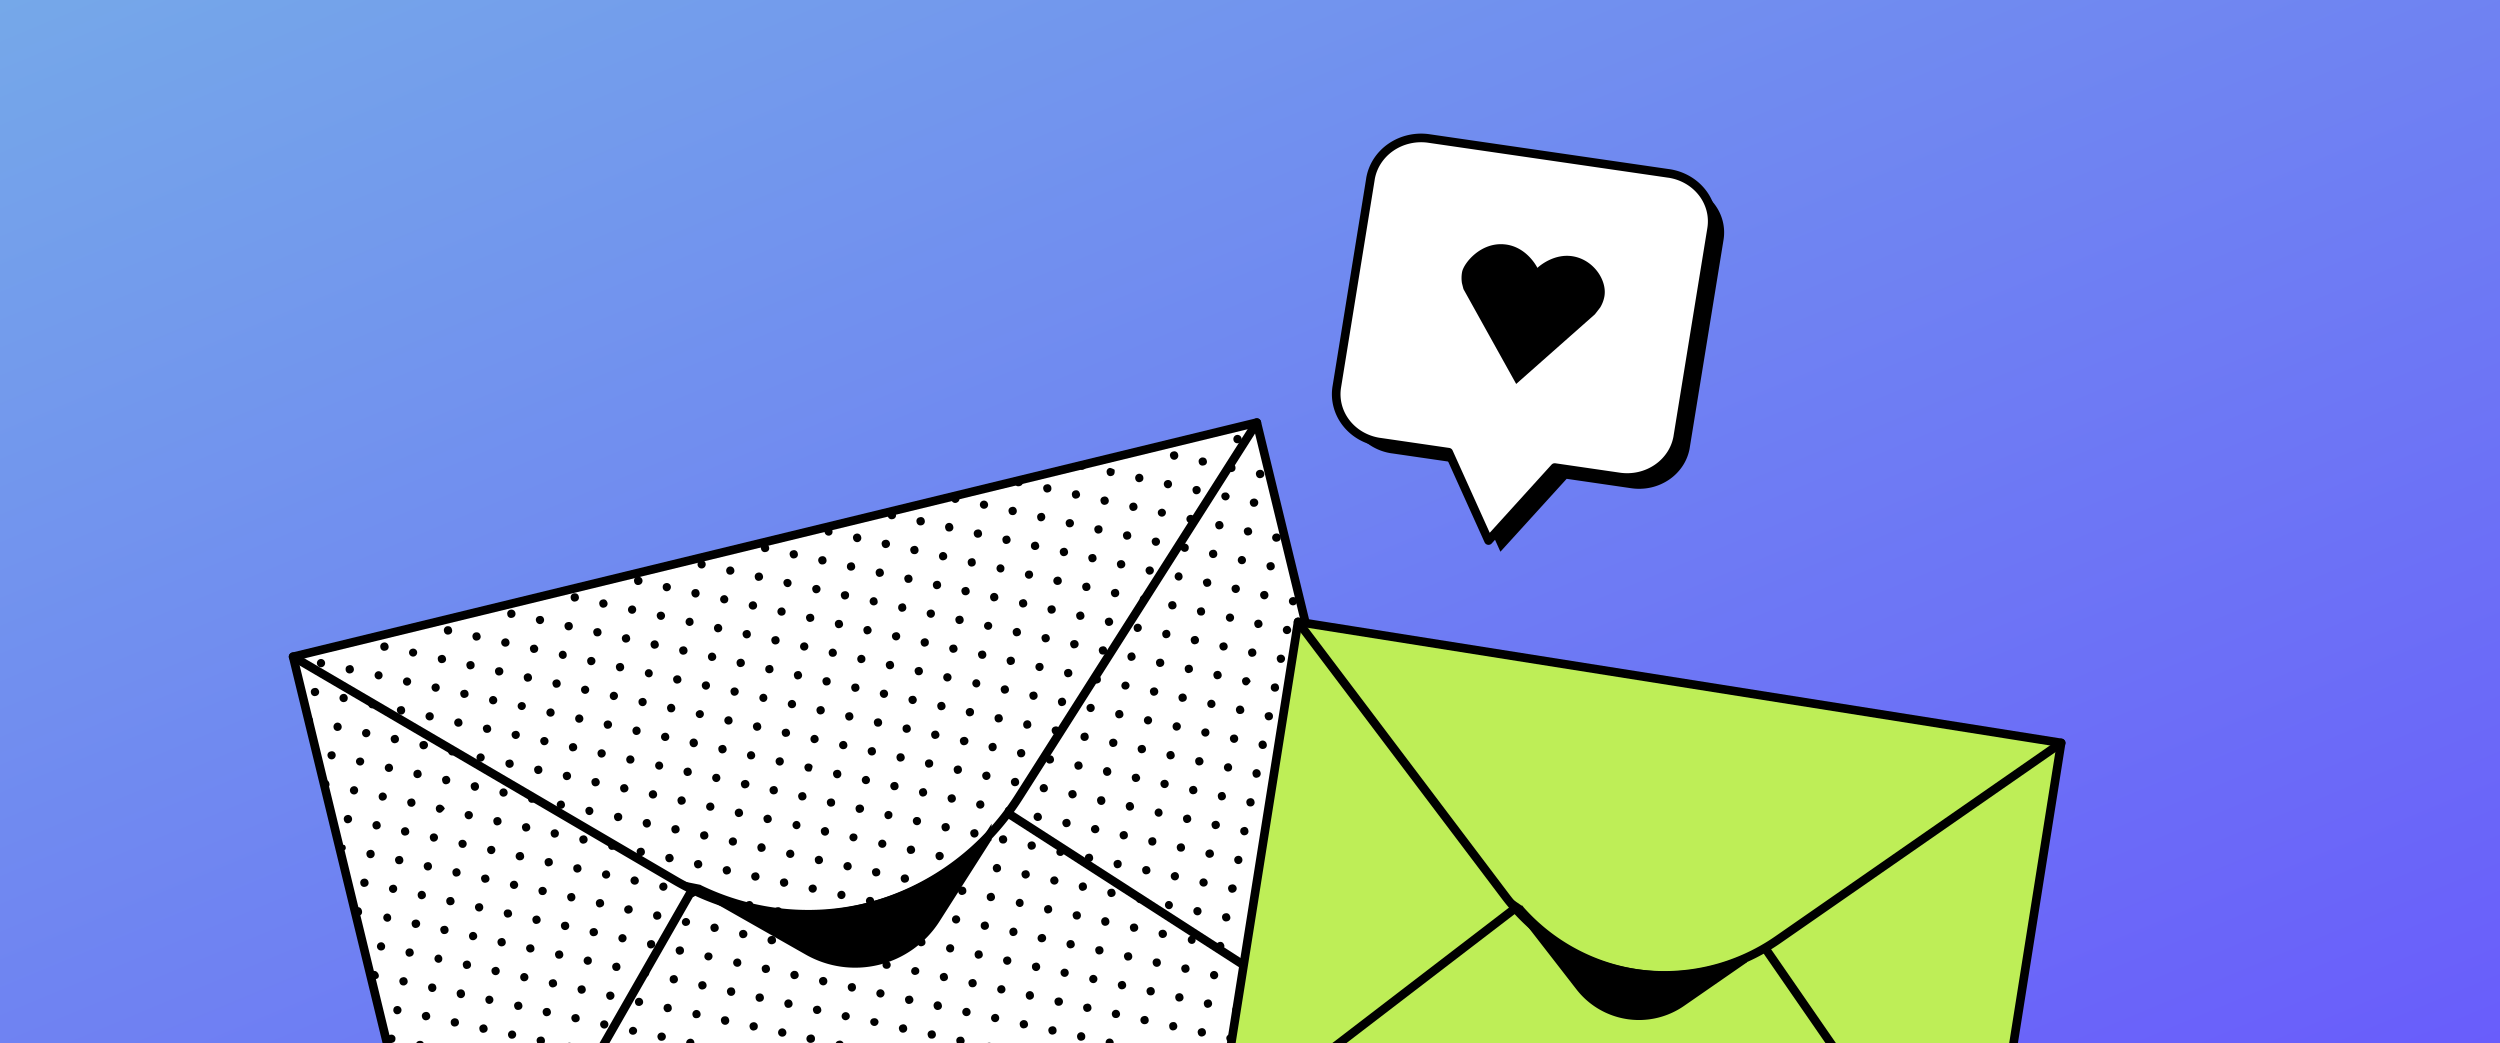
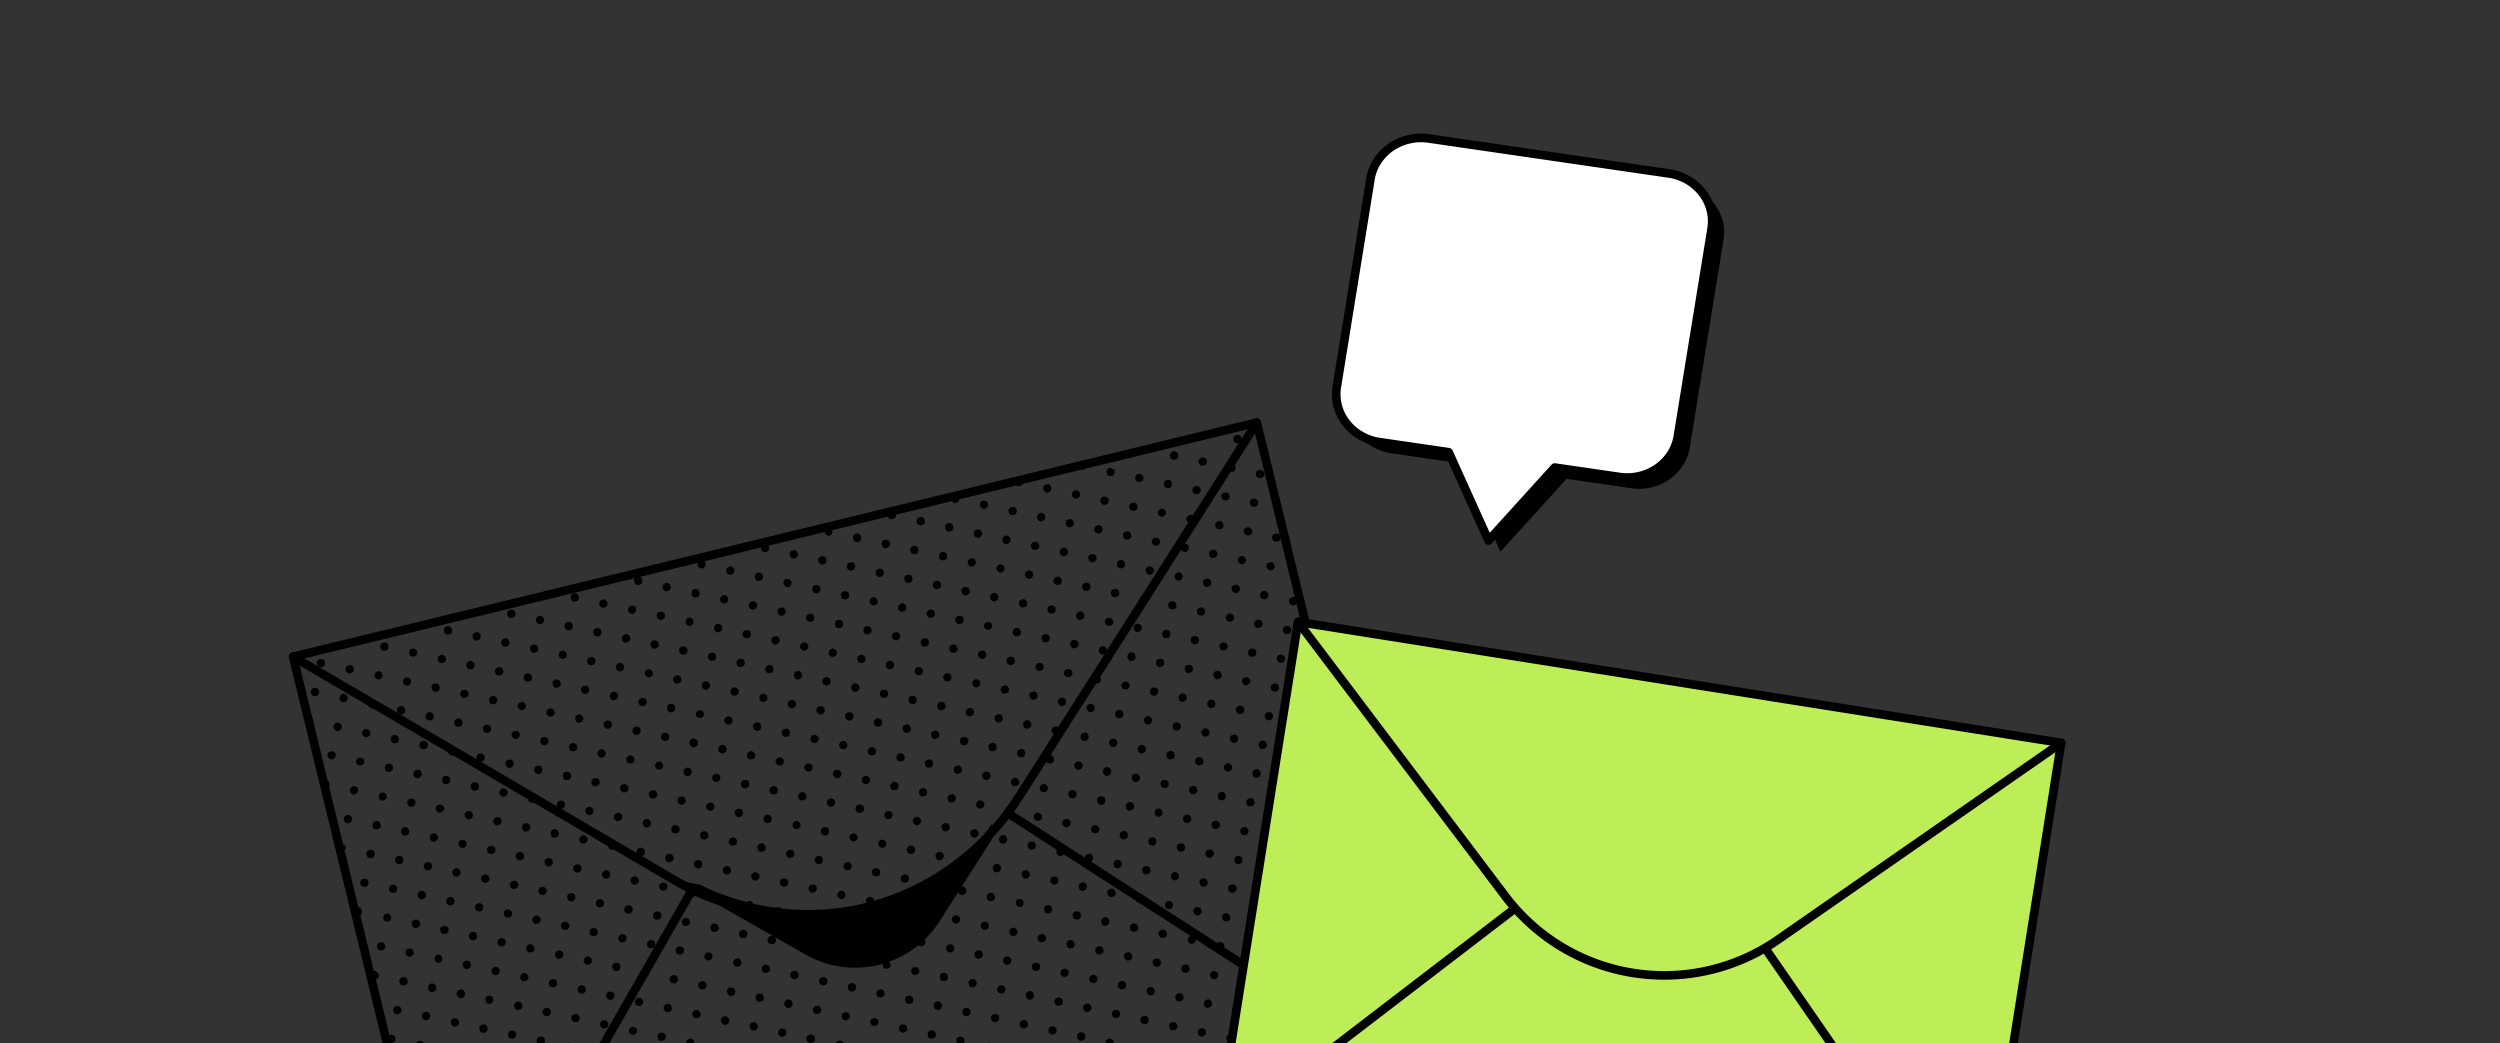
<svg xmlns="http://www.w3.org/2000/svg" width="290" height="121" fill="none" viewBox="0 0 290 121">
  <rect x="0" y="0" width="290" height="121" fill="#333333" stroke="none" />
  <g clip-path="url(#clip0_1791_47239)">
-     <path fill="url(#paint0_linear_1791_47239)" d="M0 0h290v121H0z" />
-     <path fill="#fff" d="M145.791 49.017L34 76.18l18.413 75.783L164.204 124.8l-18.413-75.783z" />
    <path stroke="#000" stroke-linecap="round" stroke-linejoin="round" d="M145.791 49.017L34 76.18l18.413 75.783L164.204 124.8l-18.413-75.783z" />
    <path stroke="#000" stroke-linecap="round" stroke-linejoin="round" d="M34 76.18L78.25 102.1a29.577 29.577 0 0 0 22.366 3.134v0a29.581 29.581 0 0 0 17.569-12.778l27.609-43.427" />
    <path fill="#000" stroke="#000" stroke-miterlimit="10" d="M81.068 103.114l12.65 7.19a11.104 11.104 0 0 0 8.109 1.132 11.119 11.119 0 0 0 6.73-4.816l5.969-9.361a28.928 28.928 0 0 1-33.483 5.85l.025.005z" />
    <path stroke="#000" stroke-linecap="round" stroke-linejoin="round" d="M52.414 151.962l27.829-48.673M164.204 124.801L117 94.383" />
    <path fill="#000" d="M42.997 112.964c.156-.238.362-.433.647-.281a.666.666 0 0 1 .299.454c.045.382-.325.541-.813.374l-.133-.547zM41.174 105.461c.199-.242.464-.31.681-.093a.668.668 0 0 1 .135.553c-.092.301-.37.334-.652.244l-.164-.704zM39.352 97.96a1.76 1.76 0 0 1 .64.08.48.48 0 0 1 .09.478c-.151.136-.329.24-.522.302l-.208-.86zM37.551 90.543c.318-.105.558-.036.65.303.094.34-.108.54-.422.634l-.228-.938zM35.749 83.125a.442.442 0 0 1 .545.336.48.48 0 0 1-.151.514.472.472 0 0 1-.167.087l-.227-.937zM100.909 90.374c.035.284-.057.5-.355.575a.472.472 0 0 1-.572-.35.477.477 0 0 1 .348-.574c.277-.074.47.069.579.349zM145.926 120.709c.297-.048.51.051.588.343a.478.478 0 0 1-.343.545.47.47 0 0 1-.593-.486.458.458 0 0 1 .177-.323.453.453 0 0 1 .171-.079zM96.422 107.222a.454.454 0 0 1 .21-.49.451.451 0 0 1 .179-.059.476.476 0 0 1 .17.937c-.3.056-.479-.101-.559-.388zM148.56 62.226c.039.315-.071.527-.361.591a.476.476 0 1 1-.224-.921c.311-.062.484.1.585.33zM142.865 68.343a.44.44 0 0 1 .217-.451.435.435 0 0 1 .169-.053.447.447 0 0 1 .499.195.455.455 0 0 1 .065.178.494.494 0 0 1 0 .195.489.489 0 0 1-.405.377.48.48 0 0 1-.545-.44zM155.671 109.746c-.289.039-.506-.05-.582-.348a.474.474 0 1 1 .916-.244c.069.297-.074.487-.334.592zM98.171 118.342a.463.463 0 0 1-.54-.4.477.477 0 0 1 .39-.525.47.47 0 0 1 .543.364c.052.298-.104.477-.393.561zM134.067 111.186c.314-.035.523.076.581.372a.475.475 0 1 1-.929.192.461.461 0 0 1 .051-.358.451.451 0 0 1 .297-.206zM60.9 113.82a.447.447 0 0 1-.548-.377.478.478 0 0 1 .367-.563.478.478 0 0 1 .562.369.458.458 0 0 1-.38.571zM64.827 96.561c.025.3-.066.52-.366.589a.431.431 0 0 1-.503-.18.437.437 0 0 1-.064-.179.444.444 0 0 1 .351-.575c.298-.075.473.096.582.345zM112.137 69.04c-.284.045-.504-.04-.587-.337a.449.449 0 0 1 .023-.371.434.434 0 0 1 .301-.218.439.439 0 0 1 .588.326c.088.293-.048.498-.325.6zM91.127 70.826c.038.3-.067.516-.36.58a.473.473 0 0 1-.574-.35.477.477 0 0 1 .349-.574c.301-.073.483.079.585.344zM54.993 109.054c-.298.048-.504-.053-.574-.354a.474.474 0 1 1 .921-.223c.075.292-.084.475-.347.577zM157.414 102.46a.493.493 0 0 1-.045.372.48.48 0 0 1-.297.228.485.485 0 0 1-.521-.203.514.514 0 0 1-.075-.183.451.451 0 0 1 .368-.565.461.461 0 0 1 .57.351zM117.224 62.534a.452.452 0 0 1-.2.478.453.453 0 0 1-.169.067.423.423 0 0 1-.56-.367.452.452 0 0 1-.016-.19.446.446 0 0 1 .379-.377c.3-.067.484.068.566.39zM66.567 68.827c.291-.033.506.074.57.368a.444.444 0 0 1-.359.57.433.433 0 0 1-.568-.358.465.465 0 0 1 .182-.507.46.46 0 0 1 .175-.073zM150.654 84.25c-.308.075-.526-.034-.607-.321a.451.451 0 0 1 .153-.516.443.443 0 0 1 .174-.077.434.434 0 0 1 .512.157.452.452 0 0 1 .074.176.44.44 0 0 1-.019.362.436.436 0 0 1-.287.22zM41.616 87.904a.468.468 0 0 1 .624.32.48.48 0 0 1-.335.56.476.476 0 0 1-.58-.296.436.436 0 0 1 .29-.584zM44.496 74.537a.455.455 0 0 1 .499.198.46.46 0 0 1 .067.178.435.435 0 0 1-.372.563.44.44 0 0 1-.565-.373.456.456 0 0 1 .194-.5.449.449 0 0 1 .177-.066zM86.81 104.54a.441.441 0 0 1 .501.178.458.458 0 0 1 .07.176.443.443 0 0 1-.17.509.439.439 0 0 1-.178.069.45.45 0 0 1-.578-.356.449.449 0 0 1 .178-.507.44.44 0 0 1 .177-.069zM147.431 100.338c.052.298-.05.502-.348.574a.433.433 0 0 1-.578-.342.446.446 0 0 1 .346-.584.455.455 0 0 1 .506.177.468.468 0 0 1 .074.175zM81.444 100.114a.462.462 0 0 1-.16.515.446.446 0 0 1-.174.079.432.432 0 0 1-.369-.033.433.433 0 0 1-.214-.304.433.433 0 0 1 .329-.583.447.447 0 0 1 .588.326zM129.291 54.494c.052.425-.049.646-.342.714a.419.419 0 0 1-.501-.176.415.415 0 0 1-.062-.18.439.439 0 0 1 .389-.574c.184.04.359.113.516.216zM124.986 88.33c.287-.032.502.06.575.36a.45.45 0 0 1 .026.189.434.434 0 0 1-.367.387.433.433 0 0 1-.575-.343c-.078-.295.065-.485.341-.593zM65.631 107.879a.462.462 0 0 1-.55-.397.436.436 0 0 1 .39-.55.452.452 0 0 1 .365.067.44.44 0 0 1 .186.323.457.457 0 0 1-.39.557zM76.975 117.015c-.014-.3.1-.51.396-.561a.432.432 0 0 1 .49.215c.031.056.05.119.053.183a.434.434 0 0 1-.204.492.445.445 0 0 1-.182.054c-.305.074-.468-.118-.553-.383zM80.064 72.61a.476.476 0 0 1-.528-.38.48.48 0 0 1 .525-.572.44.44 0 0 1 .38.38c.064.292-.071.487-.377.572zM57.298 81.692a.46.46 0 0 1-.56-.385.478.478 0 0 1 .37-.56.475.475 0 0 1 .56.372.462.462 0 0 1-.37.573zM92.028 112.626c.29-.039.514.051.592.343a.434.434 0 0 1-.328.586.434.434 0 0 1-.372-.029.437.437 0 0 1-.217-.304c-.085-.289.062-.48.325-.596zM106.937 109.76a.435.435 0 0 1-.176.003.434.434 0 0 1-.341-.366.41.41 0 0 1 .033-.367.406.406 0 0 1 .311-.196.447.447 0 0 1 .506.176c.036.053.06.114.071.177.064.263-.049.494-.404.573zM74.447 99.29c-.306.04-.507-.063-.573-.367a.43.43 0 0 1 .35-.568.439.439 0 0 1 .503.18.444.444 0 0 1 .067.178.46.46 0 0 1-.347.577zM42.005 85.116a.467.467 0 0 1 .387-.543.474.474 0 0 1 .56.371.477.477 0 0 1-.368.562.462.462 0 0 1-.514-.206.467.467 0 0 1-.065-.184zM115.213 121.334c.027.31-.088.514-.387.569a.42.42 0 0 1-.367-.056.425.425 0 0 1-.185-.323.437.437 0 0 1 .376-.557.466.466 0 0 1 .563.367zM98.482 68.892c.053.331-.064.556-.345.628a.438.438 0 0 1-.506-.172.442.442 0 0 1-.07-.177.43.43 0 0 1 .342-.573.463.463 0 0 1 .58.294zM45.353 106.303c.08.325-.047.539-.331.614a.481.481 0 0 1-.508-.695.477.477 0 0 1 .263-.227.447.447 0 0 1 .576.308zM75.713 77.99c.033.291-.068.509-.361.577a.477.477 0 0 1-.538-.361.48.48 0 0 1 .313-.567c.298-.059.485.075.586.35zM93.756 74.89a.465.465 0 0 1-.376.57.474.474 0 0 1-.563-.366.477.477 0 0 1 .364-.564.46.46 0 0 1 .575.36zM129.616 86.056c.022.305-.079.512-.379.575a.427.427 0 0 1-.559-.364.442.442 0 0 1 .184-.504.432.432 0 0 1 .179-.064.477.477 0 0 1 .575.357zM37.011 80.167a.462.462 0 0 1-.374.563.44.44 0 0 1-.567-.365.43.43 0 0 1 .356-.545c.305-.074.488.06.585.347zM94.747 103.017a.48.48 0 0 1-.386.528.478.478 0 0 1-.55-.352.445.445 0 0 1 .366-.568.442.442 0 0 1 .376.063.448.448 0 0 1 .194.329zM60.434 81.445c.29-.022.497.08.56.381a.48.48 0 0 1-.379.53.477.477 0 0 1-.554-.341c-.06-.292.096-.479.373-.57zM39.263 84.773a.445.445 0 0 1-.565-.362.476.476 0 0 1 .348-.574.473.473 0 0 1 .573.35.458.458 0 0 1-.177.514.452.452 0 0 1-.179.072zM133.744 98.088c-.302.015-.502-.112-.536-.41a.435.435 0 0 1 .074-.364.441.441 0 0 1 .322-.181.42.42 0 0 1 .484.22.413.413 0 0 1 .044.186.472.472 0 0 1-.076.358.468.468 0 0 1-.312.191zM55.972 118.844a.452.452 0 0 1 .501.188c.036.053.06.113.072.176.02.061.027.125.02.189a.438.438 0 0 1-.369.385.42.42 0 0 1-.189.023.426.426 0 0 1-.384-.373c-.077-.305.069-.496.349-.588zM85.474 97.463c.045.31-.032.532-.335.612a.473.473 0 0 1-.585-.33.477.477 0 0 1 .328-.586.47.47 0 0 1 .592.304zM62.429 75.149c.031.3-.087.52-.375.577a.439.439 0 0 1-.5-.193.443.443 0 0 1-.062-.18.429.429 0 0 1 .366-.558c.29-.067.459.092.57.354zM51.3 111.095c.045.313-.073.521-.359.587a.478.478 0 0 1-.478-.716.474.474 0 0 1 .272-.216c.306-.071.474.084.565.345zM51.993 87.252a.445.445 0 0 1 .186-.495.438.438 0 0 1 .176-.065.43.43 0 0 1 .57.351.446.446 0 0 1-.355.576.455.455 0 0 1-.507-.188.46.46 0 0 1-.07-.179zM114.52 72.148a.46.46 0 0 1 .499.704.479.479 0 0 1-.85-.115.46.46 0 0 1 .175-.513.463.463 0 0 1 .176-.076zM62.677 86.063a.464.464 0 0 1 .21-.502.457.457 0 0 1 .182-.062.474.474 0 0 1 .552.385.476.476 0 0 1-.383.552c-.301.06-.476-.108-.561-.373zM55.909 88.324a.475.475 0 0 1-.533-.155.482.482 0 0 1 .11-.696.476.476 0 0 1 .726.278.48.48 0 0 1-.303.573zM44.668 109.664c.04.293-.058.51-.353.582a.475.475 0 0 1-.225-.924c.28-.068.469.075.578.342zM140.577 116.273a.454.454 0 0 1-.028.373.46.46 0 0 1-.296.229.411.411 0 0 1-.369-.017.422.422 0 0 1-.214-.303.446.446 0 0 1 .15-.515.447.447 0 0 1 .174-.077.426.426 0 0 1 .505.14c.038.05.065.108.078.17zM116.508 65.816c.034.285-.04.503-.342.586a.476.476 0 0 1-.554-.34.482.482 0 0 1 .296-.58.47.47 0 0 1 .515.163c.039.05.068.109.085.171zM148.275 93.31a.457.457 0 0 1 .571.37.475.475 0 1 1-.927.198.464.464 0 0 1 .051-.364.45.45 0 0 1 .305-.205zM77.622 85.373a.447.447 0 0 1-.357.57.474.474 0 0 1-.573-.35.477.477 0 0 1 .349-.575.449.449 0 0 1 .58.355zM118.649 118.338c.29-.036.507.063.581.355a.438.438 0 0 1-.172.508.448.448 0 0 1-.179.067.429.429 0 0 1-.572-.344c-.08-.301.069-.482.342-.586zM47.85 93.583c-.3.027-.511-.052-.587-.361a.424.424 0 0 1 .336-.571.435.435 0 0 1 .51.164.44.44 0 0 1 .07.177c.078.288-.079.478-.33.59zM117.723 76.54c.033.279-.041.497-.349.572a.426.426 0 0 1-.579-.332.435.435 0 0 1 .335-.585.469.469 0 0 1 .372.042.463.463 0 0 1 .221.304zM106.241 94.778c.313-.038.526.072.59.366a.471.471 0 0 1-.358.568.475.475 0 0 1-.567-.36.457.457 0 0 1 .046-.359.466.466 0 0 1 .289-.215zM103.006 80.37a.479.479 0 0 1-.712.521.48.48 0 0 1-.216-.296.445.445 0 0 1 .351-.578.458.458 0 0 1 .577.353zM80.362 104.055a.45.45 0 0 1-.494-.205.445.445 0 0 1-.06-.181.476.476 0 0 1 .37-.588.464.464 0 0 1 .368.084.471.471 0 0 1 .191.326.464.464 0 0 1-.198.498.465.465 0 0 1-.177.066zM58.517 92.398a.452.452 0 0 1-.571-.358.476.476 0 0 1 .348-.574.474.474 0 0 1 .573.35.453.453 0 0 1-.35.582zM43.58 95.26a.447.447 0 0 1 .497.193.455.455 0 0 1 .067.177.43.43 0 0 1-.357.566.435.435 0 0 1-.502-.18.44.44 0 0 1-.066-.179.464.464 0 0 1 .361-.577zM128.068 75.924c-.316.042-.521-.066-.587-.367a.434.434 0 0 1 .357-.566.438.438 0 0 1 .569.361.476.476 0 0 1-.048.358.466.466 0 0 1-.291.214zM113.702 79.178a.464.464 0 0 1-.063.365.46.46 0 0 1-.312.198.477.477 0 0 1-.529-.377.478.478 0 0 1 .333-.557.46.46 0 0 1 .501.194.47.47 0 0 1 .07.177zM86.693 108.274a.467.467 0 0 1-.221.481.46.46 0 0 1-.176.06.433.433 0 0 1-.365-.06.43.43 0 0 1-.182-.324.44.44 0 0 1 .38-.554.476.476 0 0 1 .5.216.473.473 0 0 1 .064.181zM128.304 107.381a.432.432 0 0 1-.359-.063.437.437 0 0 1-.189-.314.472.472 0 0 1 .178-.521.464.464 0 0 1 .371-.08.482.482 0 0 1 .375.404.462.462 0 0 1-.376.574zM54.292 94.088a.476.476 0 0 1 .564.474.48.48 0 0 1-.569.467.478.478 0 0 1-.376-.373.447.447 0 0 1 .381-.568zM123.133 99.282c-.334.037-.533-.087-.593-.376a.478.478 0 0 1 .369-.528.473.473 0 0 1 .555.328c.06.302-.095.47-.331.576zM139.075 74.136c.035.284-.049.505-.35.578a.43.43 0 0 1-.577-.34.436.436 0 0 1 .339-.581c.294-.075.482.058.588.343zM77.687 113.699c-.026-.29.063-.504.37-.569a.431.431 0 0 1 .367.049.448.448 0 0 1 .199.314.444.444 0 0 1-.364.567.46.46 0 0 1-.365-.054.459.459 0 0 1-.207-.307zM62.104 106.23a.447.447 0 0 1 .37.035.457.457 0 0 1 .22.301.444.444 0 0 1-.336.584.414.414 0 0 1-.368-.027.433.433 0 0 1-.21-.304.45.45 0 0 1 .324-.589zM102.106 101.084c.04.307-.078.512-.375.563a.447.447 0 0 1-.367-.056.449.449 0 0 1-.194-.318.418.418 0 0 1 .189-.496.435.435 0 0 1 .182-.056.466.466 0 0 1 .36.059.465.465 0 0 1 .205.304zM149.763 72.981a.46.46 0 0 1-.369.562.471.471 0 0 1-.572-.35.477.477 0 0 1 .348-.574c.305-.071.498.072.593.362zM135.045 76.785a.47.47 0 0 1-.06.368.462.462 0 0 1-.314.199.435.435 0 0 1-.497-.195.43.43 0 0 1-.061-.18.435.435 0 0 1 .052-.367.425.425 0 0 1 .317-.191.447.447 0 0 1 .496.19.462.462 0 0 1 .067.176zM119.982 81.183c-.283.02-.492-.073-.556-.382a.417.417 0 0 1 .355-.558.436.436 0 0 1 .569.362c.066.287-.09.48-.368.578zM138.688 108.913c.031.282-.054.499-.355.575a.474.474 0 0 1-.538-.36.481.481 0 0 1 .313-.567.471.471 0 0 1 .502.181.484.484 0 0 1 .078.171zM68.512 94.527a.451.451 0 0 1-.582-.347.439.439 0 0 1 .34-.583.48.48 0 0 1 .548.354.483.483 0 0 1-.306.576zM105.936 115.843a.461.461 0 0 1-.049.38.462.462 0 0 1-.314.216.43.43 0 0 1-.505-.182.442.442 0 0 1-.064-.18.43.43 0 0 1 .042-.367.415.415 0 0 1 .313-.195c.303-.08.474.074.577.328zM146.228 89.631a.467.467 0 0 1-.053.361.444.444 0 0 1-.301.204.418.418 0 0 1-.503-.169.426.426 0 0 1-.063-.18.473.473 0 0 1 .035-.38.466.466 0 0 1 .302-.232.473.473 0 0 1 .581.39l.002.006zM116.323 83.268a.436.436 0 0 1-.086.355.429.429 0 0 1-.323.169.43.43 0 0 1-.487-.22.44.44 0 0 1-.05-.184.437.437 0 0 1 .405-.536c.302-.046.475.115.541.416zM137.887 63.409c.042.3-.053.516-.343.593a.475.475 0 0 1-.413-.836.468.468 0 0 1 .165-.083.463.463 0 0 1 .591.326zM150.046 104.337c.085.348-.027.565-.324.63a.455.455 0 0 1-.584-.34.436.436 0 0 1 .164-.508.43.43 0 0 1 .177-.068.446.446 0 0 1 .567.286zM101.417 70.227a.476.476 0 0 1-.528-.38.477.477 0 0 1 .528-.57.43.43 0 0 1 .31.206.435.435 0 0 1 .062.181c.081.305-.048.484-.372.563zM140.838 64.72a.456.456 0 0 1-.575-.36.438.438 0 0 1 .36-.57.432.432 0 0 1 .568.359.465.465 0 0 1-.049.365.445.445 0 0 1-.304.207zM80.535 120.853a.48.48 0 0 1-.173.504.47.47 0 0 1-.532.029.474.474 0 0 1-.228-.482.478.478 0 0 1 .359-.394.437.437 0 0 1 .364.041.44.44 0 0 1 .21.302zM94.913 117.614c-.293.037-.513-.047-.586-.347a.431.431 0 0 1 .337-.578.431.431 0 0 1 .189-.024.432.432 0 0 1 .321.186.44.44 0 0 1 .074.175c.095.294-.076.481-.335.588zM68.637 111.285c.063.329-.051.539-.335.615a.46.46 0 0 1-.36-.046.474.474 0 0 1-.177-.649.475.475 0 0 1 .286-.223.46.46 0 0 1 .498.143c.04.047.07.101.088.16zM82.852 93.45a.454.454 0 0 1-.346.584.475.475 0 0 1-.24-.92c.06-.02.124-.026.187-.02a.459.459 0 0 1 .4.356zM151.761 76.676c.325-.079.538.035.618.322a.437.437 0 0 1-.331.577.43.43 0 0 1-.369-.026.432.432 0 0 1-.218-.3.451.451 0 0 1 .027-.352.442.442 0 0 1 .273-.221zM145.081 79.033a1.462 1.462 0 0 1-.365.433.436.436 0 0 1-.614-.323.427.427 0 0 1 .345-.573c.281-.072.483.065.634.463zM113.413 110.247c.285-.031.504.05.568.358a.435.435 0 0 1-.34.579.416.416 0 0 1-.368-.033.421.421 0 0 1-.203-.311.482.482 0 0 1 .172-.511.46.46 0 0 1 .171-.082zM46.057 82.481a.422.422 0 0 1 .352-.547.43.43 0 0 1 .571.344.478.478 0 0 1-.35.604.472.472 0 0 1-.507-.217.477.477 0 0 1-.066-.184zM95.594 95.955a.449.449 0 0 1 .562.373.477.477 0 0 1-.355.6.474.474 0 0 1-.57-.403c-.066-.304.092-.484.363-.57zM108.224 67.945a.455.455 0 0 1 .06-.355.442.442 0 0 1 .302-.195.424.424 0 0 1 .503.176.43.43 0 0 1 .064.18.451.451 0 0 1-.05.368.458.458 0 0 1-.308.208.438.438 0 0 1-.51-.196.453.453 0 0 1-.061-.186zM88.803 98.232a.449.449 0 0 1-.36.566.431.431 0 0 1-.504-.179.438.438 0 0 1-.064-.179.481.481 0 0 1 .35-.61.477.477 0 0 1 .578.402zM151.597 94.02c.304-.019.509.09.566.393a.448.448 0 0 1-.059.366.431.431 0 0 1-.319.185.44.44 0 0 1-.556-.379.477.477 0 0 1 .368-.565zM82.134 76.293a.48.48 0 0 1 .35-.578.477.477 0 0 1 .578.353.447.447 0 0 1-.346.584.45.45 0 0 1-.582-.359zM111.655 103.811a.43.43 0 0 1-.337-.079.427.427 0 0 1-.162-.307.432.432 0 0 1 .053-.366.443.443 0 0 1 .316-.192.441.441 0 0 1 .562.377c.053.287-.079.491-.432.567zM156.901 120.441c-.33.056-.554-.059-.629-.34a.48.48 0 0 1 .17-.5.47.47 0 0 1 .665.09c.038.05.065.106.081.167a.467.467 0 0 1-.287.583zM46.267 85.606c.05.292-.045.508-.339.586a.44.44 0 0 1-.584-.34.44.44 0 0 1 .34-.583c.29-.077.481.059.583.337zM123.154 67.267a.456.456 0 0 1-.053.37.452.452 0 0 1-.313.201.478.478 0 1 1-.203-.933.45.45 0 0 1 .569.362zM86.391 76.793a.454.454 0 0 1-.36.564.423.423 0 0 1-.57-.348.447.447 0 0 1 .348-.578.453.453 0 0 1 .51.184c.037.053.061.114.072.178zM78.45 78.344c.28-.033.496.049.573.35a.437.437 0 0 1-.337.582.447.447 0 0 1-.51-.168.454.454 0 0 1-.075-.176c-.076-.288.065-.484.349-.588zM71.3 81.194a.446.446 0 0 1-.558-.372.48.48 0 0 1 .464-.578.477.477 0 0 1 .47.574.478.478 0 0 1-.377.376zM160.86 117.845a.442.442 0 0 1-.54-.382.434.434 0 0 1 .187-.497.439.439 0 0 1 .18-.058.435.435 0 0 1 .501.19.44.44 0 0 1 .063.18c.06.289-.094.478-.391.567zM132.9 66.282a.452.452 0 0 1 .188-.494.451.451 0 0 1 .173-.07.475.475 0 0 1 .225.925c-.291.074-.481-.073-.586-.36zM103.486 73.927a.435.435 0 0 1 .343-.566.44.44 0 0 1 .584.337.479.479 0 0 1-.712.522.48.48 0 0 1-.216-.296l.001.003zM96.703 76.181c-.286.039-.499-.058-.565-.359a.473.473 0 0 1 .346-.57.47.47 0 0 1 .569.348.442.442 0 0 1-.35.581zM141.493 95.587a.465.465 0 0 1-.054.36.46.46 0 0 1-.3.205.431.431 0 0 1-.577-.339.432.432 0 0 1 .164-.508.44.44 0 0 1 .176-.071.458.458 0 0 1 .515.175.478.478 0 0 1 .076.178zM67.282 83.828a.454.454 0 0 1-.553-.382.478.478 0 0 1 .368-.562.473.473 0 0 1 .56.37.465.465 0 0 1-.375.574zM93.209 92.83c-.325.079-.538-.063-.603-.347a.446.446 0 0 1 .358-.576.435.435 0 0 1 .502.18.44.44 0 0 1 .066.178.437.437 0 0 1-.323.565zM45.57 88.938a.452.452 0 0 1-.337.592.474.474 0 0 1-.583-.334.477.477 0 0 1 .332-.584.452.452 0 0 1 .588.326zM150.181 119.023a.438.438 0 0 1-.36-.063.444.444 0 0 1-.192-.313.436.436 0 0 1 .365-.564.437.437 0 0 1 .5.193.442.442 0 0 1 .064.18.44.44 0 0 1 .009.191.443.443 0 0 1-.207.311.44.44 0 0 1-.179.065zM66.174 121.893a.478.478 0 0 1-.53-.701.474.474 0 1 1 .819.481.477.477 0 0 1-.289.22zM122.076 71.172a.438.438 0 0 1-.55-.37.434.434 0 0 1 .044-.368.43.43 0 0 1 .313-.197.445.445 0 0 1 .505.185.46.46 0 0 1 .068.179.465.465 0 0 1-.06.372.459.459 0 0 1-.32.199zM73.538 120.014a.457.457 0 0 1-.365-.047.445.445 0 0 1-.21-.302.48.48 0 0 1 .358-.539.478.478 0 0 1 .566.314.46.46 0 0 1-.349.574zM107.732 74.377c.051.305-.034.522-.33.605a.42.42 0 0 1-.37-.02.428.428 0 0 1-.214-.304.447.447 0 0 1 .324-.592.453.453 0 0 1 .506.146.451.451 0 0 1 .084.165zM100.366 76.274c.079.326-.037.54-.316.621a.442.442 0 0 1-.591-.328.48.48 0 0 1 .312-.584.476.476 0 0 1 .595.291zM103.008 112.365c-.329.06-.548-.049-.627-.333a.474.474 0 0 1 .343-.551.473.473 0 0 1 .598.479.455.455 0 0 1-.314.405zM77.983 82.624c-.283.034-.5-.037-.578-.346a.477.477 0 0 1 .317-.62.471.471 0 0 1 .517.186.477.477 0 0 1 .076.179.476.476 0 0 1-.332.6zM49.012 104.302a.45.45 0 0 1-.55-.38.475.475 0 1 1 .93-.191c.064.291-.085.482-.38.571zM117.648 108.563a.415.415 0 0 1-.342-.036.407.407 0 0 1-.196-.285.482.482 0 0 1 .159-.535.478.478 0 0 1 .178-.084.437.437 0 0 1 .368.051.454.454 0 0 1 .199.314.457.457 0 0 1-.366.575zM74.116 67.849a.44.44 0 0 1-.551-.376.43.43 0 0 1 .365-.561.476.476 0 0 1 .595.369.48.48 0 0 1-.409.568zM151.27 115.116a.472.472 0 0 1-.063.368.472.472 0 0 1-.314.203.44.44 0 0 1-.56-.371.433.433 0 0 1 .365-.561c.3-.066.478.087.572.361zM59.79 71.115a.454.454 0 0 1-.207.486.447.447 0 0 1-.176.061.426.426 0 0 1-.556-.368.447.447 0 0 1 .367-.565.46.46 0 0 1 .571.386zM133.156 69.373c.043.292-.054.512-.345.587a.474.474 0 0 1-.58-.338.473.473 0 0 1 .336-.582.455.455 0 0 1 .508.162c.039.05.066.109.081.17zM117.854 72.851a.452.452 0 0 1 .559.375.438.438 0 0 1-.045.37.432.432 0 0 1-.316.197.433.433 0 0 1-.502-.186.446.446 0 0 1-.064-.18c-.067-.29.082-.482.368-.576zM51.855 72.645c.285-.031.498.055.57.362a.437.437 0 0 1-.339.588.446.446 0 0 1-.577-.352.463.463 0 0 1 .346-.598zM135.731 52.93a.427.427 0 0 1 .349-.554.44.44 0 0 1 .504.156c.037.051.062.11.074.172a.48.48 0 0 1-.339.617.476.476 0 0 1-.585-.392h-.003zM121.95 56.526c.06.33-.071.527-.355.59a.438.438 0 0 1-.501-.187.43.43 0 0 1-.065-.18.429.429 0 0 1 .359-.559.43.43 0 0 1 .491.166c.036.05.06.109.071.17zM135.559 90.83a.477.477 0 1 1-.928.225c-.021-.06-.028-.125-.021-.19a.448.448 0 0 1 .368-.39.448.448 0 0 1 .37.046.46.46 0 0 1 .211.309zM128.547 89.986a.463.463 0 0 1-.58-.365.486.486 0 0 1 .164-.536.47.47 0 0 1 .375-.091.48.48 0 0 1 .391.4.475.475 0 0 1-.176.514.464.464 0 0 1-.174.078zM74.285 84.624a.462.462 0 0 1-.328.614.44.44 0 0 1-.5-.167.446.446 0 0 1-.074-.173.48.48 0 0 1 .319-.598.477.477 0 0 1 .596.32l-.013.004zM116.496 97.84c-.308.048-.516-.046-.598-.343a.432.432 0 0 1 .333-.58.44.44 0 0 1 .511.16.437.437 0 0 1 .075.176.464.464 0 0 1-.321.588zM58.315 109.76a.458.458 0 0 1-.585-.34.444.444 0 0 1 .34-.583.43.43 0 0 1 .37.032.433.433 0 0 1 .21.307.45.45 0 0 1-.335.584zM91.609 64.37a.424.424 0 0 1 .19-.473.418.418 0 0 1 .172-.057.43.43 0 0 1 .567.352.443.443 0 0 1-.356.573c-.28.064-.493-.064-.573-.395zM122.538 119.358c.084.345-.043.558-.323.633a.45.45 0 0 1-.37-.035.44.44 0 0 1-.214-.305.436.436 0 0 1 .336-.579.456.456 0 0 1 .347.019.441.441 0 0 1 .224.267zM129.569 118.081c-.331.049-.518-.071-.586-.361a.476.476 0 0 1 .707-.518.473.473 0 0 1 .214.294c.02.061.027.125.02.188a.455.455 0 0 1-.355.397zM114.055 76.421c-.289.029-.504-.067-.579-.36a.42.42 0 0 1 .031-.37.42.42 0 0 1 .311-.202.445.445 0 0 1 .581.342.467.467 0 0 1-.046.37.47.47 0 0 1-.298.22zM84.822 66.659c-.287.035-.502-.06-.572-.36a.476.476 0 0 1 .348-.575.473.473 0 0 1 .573.35c.075.292-.068.482-.349.585zM99.064 79.308c.329-.06.544.047.615.34a.447.447 0 0 1-.34.582.435.435 0 0 1-.508-.167.441.441 0 0 1-.07-.178.459.459 0 0 1 .144-.493.452.452 0 0 1 .159-.084zM92.324 81.552a.45.45 0 0 1-.343.583.473.473 0 0 1-.581-.336.477.477 0 0 1 .334-.583.457.457 0 0 1 .59.336zM70.462 69.901a.454.454 0 0 1-.356.573.438.438 0 0 1-.506-.178.444.444 0 0 1-.068-.18.44.44 0 0 1 .356-.571c.295-.072.47.071.574.356zM113.773 107.503c-.042-.286.047-.501.344-.58a.443.443 0 0 1 .187-.026.446.446 0 0 1 .32.185.438.438 0 0 1 .072.176.448.448 0 0 1-.335.585.464.464 0 0 1-.369-.04.462.462 0 0 1-.219-.3zM128.786 103.113c.299-.072.509.028.598.324.023.06.033.124.028.188a.43.43 0 0 1-.053.183.44.44 0 0 1-.299.221.43.43 0 0 1-.511-.152.425.425 0 0 1-.076-.174.44.44 0 0 1 .144-.509.448.448 0 0 1 .169-.081zM136.2 101.17a.46.46 0 0 1 .553.396.472.472 0 0 1-.382.553.477.477 0 0 1-.552-.384c-.056-.3.109-.471.381-.565zM40.826 94.888a.471.471 0 0 1-.342.586.428.428 0 0 1-.508-.153.435.435 0 0 1-.073-.174.447.447 0 0 1 .33-.59.459.459 0 0 1 .593.33zM125.659 116.997a.442.442 0 0 1 .048-.357.43.43 0 0 1 .303-.194.428.428 0 0 1 .369.032.422.422 0 0 1 .211.306.435.435 0 0 1-.04.37.443.443 0 0 1-.307.207.447.447 0 0 1-.584-.364zM132.61 55.286c.079.325-.037.54-.316.621a.441.441 0 0 1-.514-.154.435.435 0 0 1-.077-.174.475.475 0 0 1 .907-.293zM124.148 74.808a.433.433 0 0 1 .37-.545.47.47 0 0 1 .518.184.485.485 0 0 1 .076.373.467.467 0 0 1-.22.31.469.469 0 0 1-.183.063c-.285.072-.482-.06-.561-.385zM60.096 102.542a.465.465 0 0 1-.196.497.464.464 0 0 1-.175.069.474.474 0 0 1-.566-.363.475.475 0 0 1 .36-.566c.29-.067.48.08.577.363zM52.722 104.467a.436.436 0 0 1-.208.474.434.434 0 0 1-.175.054.44.44 0 0 1-.561-.374.448.448 0 0 1 .378-.561c.294-.047.487.082.566.407zM110.223 61.647c-.306.043-.503-.061-.57-.365a.473.473 0 0 1 .035-.38.466.466 0 0 1 .302-.233.475.475 0 0 1 .581.39.451.451 0 0 1-.172.513.46.46 0 0 1-.176.075zM103.221 62.963a.461.461 0 0 1-.045.374.46.46 0 0 1-.306.218.44.44 0 0 1-.576-.35.427.427 0 0 1 .345-.573.45.45 0 0 1 .503.162c.038.05.065.108.079.17zM91.04 102.859a.45.45 0 0 1-.55-.38.436.436 0 0 1 .365-.564.44.44 0 0 1 .567.386c.062.281-.088.47-.382.558zM80.593 86.662a.462.462 0 0 1-.582-.362.482.482 0 0 1 .722-.553.481.481 0 0 1 .209.327.474.474 0 0 1-.349.588zM71.625 112.625c-.316.039-.53-.078-.593-.366a.443.443 0 0 1 .363-.567.432.432 0 0 1 .563.363.463.463 0 0 1-.167.493.46.46 0 0 1-.166.077zM67.232 118.01c.045.272-.033.473-.32.55a.465.465 0 0 1-.384-.033.472.472 0 0 1-.232-.31.436.436 0 0 1 .36-.567.454.454 0 0 1 .503.185c.036.053.061.112.073.175zM81.95 114.188a.454.454 0 0 1-.357.57.427.427 0 0 1-.505-.163.43.43 0 0 1-.068-.177.444.444 0 0 1 .033-.371.429.429 0 0 1 .306-.211.457.457 0 0 1 .372.046.476.476 0 0 1 .219.306zM115.294 117.641a.45.45 0 0 1 .598.326.477.477 0 0 1-.415.601.472.472 0 0 1-.461-.251.483.483 0 0 1 .051-.523.472.472 0 0 1 .227-.153zM80.554 68.343c.303-.053.508.056.58.349a.476.476 0 0 1-.533.618.474.474 0 0 1-.386-.395.459.459 0 0 1 .339-.572zM66.075 73.107a.464.464 0 0 1-.574-.37.435.435 0 0 1 .18-.505.43.43 0 0 1 .18-.062.446.446 0 0 1 .575.36.467.467 0 0 1-.361.577zM136.032 84.379a.481.481 0 1 1 .823.211.481.481 0 0 1-.239.143.45.45 0 0 1-.584-.355zM51.157 75.984a.444.444 0 0 1 .495.182.45.45 0 0 1 .07.174.427.427 0 0 1-.355.565.437.437 0 0 1-.567-.355c-.07-.303.054-.485.357-.566zM44.373 78.264a.457.457 0 0 1-.39.543.473.473 0 0 1-.523-.383.476.476 0 0 1 .345-.55.463.463 0 0 1 .568.39zM143.296 54.105c.079.326-.041.551-.317.629a.444.444 0 0 1-.512-.158.448.448 0 0 1-.074-.175.426.426 0 0 1 .326-.58.434.434 0 0 1 .492.126c.039.046.068.1.085.158zM120.838 60.464a.422.422 0 0 1-.511-.379.448.448 0 0 1 .047-.367.437.437 0 0 1 .309-.202.417.417 0 0 1 .549.322.486.486 0 0 1-.055.403.492.492 0 0 1-.339.223zM83.348 87.028c-.073-.3.031-.508.327-.59a.44.44 0 0 1 .589.33.451.451 0 0 1-.319.597.442.442 0 0 1-.522-.158.447.447 0 0 1-.075-.18zM76.92 88.736a.45.45 0 0 1-.391.543.473.473 0 0 1-.523-.381.477.477 0 0 1 .341-.55.465.465 0 0 1 .505.207.468.468 0 0 1 .067.181zM69.56 90.629a.464.464 0 0 1-.377.57.433.433 0 0 1-.559-.374.43.43 0 0 1 .367-.558c.3-.066.478.087.568.362zM62.184 92.532a.45.45 0 0 1-.352.572.432.432 0 0 1-.506-.172.438.438 0 0 1-.067-.178.481.481 0 0 1 .34-.617.476.476 0 0 1 .584.392l.001.004zM114.886 89.888a.479.479 0 0 1-.712.522.481.481 0 0 1-.216-.296.452.452 0 0 1 .037-.371.446.446 0 0 1 .306-.212.443.443 0 0 1 .515.176c.036.055.06.117.07.181zM106.206 64.273c-.301.049-.52-.06-.593-.349a.433.433 0 0 1 .164-.508.439.439 0 0 1 .176-.07.43.43 0 0 1 .577.338.455.455 0 0 1-.324.589zM145.82 71.907a.465.465 0 0 1 .608.328.436.436 0 0 1-.032.371.436.436 0 0 1-.302.217.421.421 0 0 1-.508-.153.43.43 0 0 1-.07-.176.458.458 0 0 1 .021-.362.447.447 0 0 1 .283-.225zM88.714 111.917c.332-.046.533.088.59.374a.446.446 0 0 1-.197.5.428.428 0 0 1-.18.06.433.433 0 0 1-.552-.376c-.067-.307.097-.468.34-.558zM96.27 110.94a.424.424 0 0 1-.48-.197.424.424 0 0 1-.058-.175.445.445 0 0 1 .05-.37.436.436 0 0 1 .314-.198.438.438 0 0 1 .19-.012.45.45 0 0 1 .378.384c.059.286-.074.49-.395.568zM142.011 109.626a.47.47 0 0 1-.051.37.478.478 0 0 1-.301.219.481.481 0 0 1-.227-.938c.28-.075.474.061.579.349zM69.665 105.25a.415.415 0 0 1-.472-.198.42.42 0 0 1-.055-.173.446.446 0 0 1 .181-.504.425.425 0 0 1 .179-.066.437.437 0 0 1 .369.053.453.453 0 0 1 .2.315c.062.281-.072.49-.402.573zM109.069 81.437a.456.456 0 0 1 .593.345.447.447 0 0 1-.036.37.428.428 0 0 1-.304.21.43.43 0 0 1-.509-.162.425.425 0 0 1-.068-.178.455.455 0 0 1 .031-.366.458.458 0 0 1 .293-.22zM69.398 73.813c-.276.036-.486-.05-.557-.357a.43.43 0 0 1 .341-.573.443.443 0 0 1 .58.349.457.457 0 0 1-.364.581zM94.57 86.197a.45.45 0 0 1-.549-.38.477.477 0 0 1 .369-.562.474.474 0 0 1 .56.37c.063.288-.085.483-.38.572zM70.761 101.323a.453.453 0 0 1-.345.584.475.475 0 0 1-.225-.924.444.444 0 0 1 .57.34zM79.667 89.061a.437.437 0 0 1 .558.357.434.434 0 0 1-.168.507.429.429 0 0 1-.177.067.439.439 0 0 1-.577-.353.458.458 0 0 1 .186-.509.452.452 0 0 1 .178-.069zM72.889 91.35a.457.457 0 0 1-.38.557.433.433 0 0 1-.56-.367.45.45 0 0 1 .367-.569c.284-.062.476.095.573.378zM40.328 80.856c.042.3-.065.512-.362.578a.473.473 0 0 1-.572-.35.477.477 0 0 1 .348-.575c.305-.074.486.079.586.347zM43.062 99.545a.454.454 0 0 1-.544-.388.44.44 0 0 1 .373-.56.442.442 0 0 1 .562.377.47.47 0 0 1-.39.57zM108.922 117.133a.449.449 0 0 1-.522-.162.453.453 0 0 1-.079-.178.478.478 0 1 1 .924-.225.432.432 0 0 1-.157.49.424.424 0 0 1-.166.075zM131.352 58.32a.45.45 0 0 1 .511.182.436.436 0 0 1 .071.18.452.452 0 0 1 .016.19.446.446 0 0 1-.379.378.427.427 0 0 1-.559-.365.44.44 0 0 1 .046-.357.442.442 0 0 1 .294-.208zM116.613 114.64a.456.456 0 0 1-.349.587.473.473 0 0 1-.517-.709.471.471 0 0 1 .293-.215.44.44 0 0 1 .36.041.458.458 0 0 1 .213.296zM48.32 107.63a.44.44 0 0 1-.555-.372.45.45 0 0 1 .05-.37.45.45 0 0 1 .313-.201.48.48 0 0 1 .602.369.484.484 0 0 1-.41.574zM112.973 82.448c.049.316-.042.535-.331.619a.427.427 0 0 1-.51-.146.43.43 0 0 1-.076-.174.45.45 0 0 1 .323-.595.462.462 0 0 1 .503.137.455.455 0 0 1 .091.16zM104.711 84.67c-.051-.308.037-.526.334-.605a.431.431 0 0 1 .369.028.442.442 0 0 1 .216.302.453.453 0 0 1-.028.373.45.45 0 0 1-.303.217.464.464 0 0 1-.588-.315zM98.277 86.323a.438.438 0 0 1-.176.508.433.433 0 0 1-.18.065.473.473 0 0 1-.572-.35.477.477 0 0 1 .348-.575.448.448 0 0 1 .58.352zM123.384 112.369c.286-.025.505.07.576.363.03.122.01.252-.056.359a.472.472 0 0 1-.865-.135c-.071-.29.072-.48.345-.587zM130.392 111.02a.432.432 0 0 1 .367-.541.433.433 0 0 1 .368.049.442.442 0 0 1 .201.313.457.457 0 0 1-.053.37.435.435 0 0 1-.313.201c-.287.063-.488-.071-.57-.392zM147.652 82.947c.051.298-.049.519-.338.59a.443.443 0 0 1-.583-.335.41.41 0 0 1 .329-.57.459.459 0 0 1 .592.315zM139.709 84.505c.287-.035.507.063.575.357a.473.473 0 0 1-.348.574.474.474 0 0 1-.573-.35c-.071-.276.069-.479.346-.58zM130.812 96.734c.079.326-.045.535-.332.612a.436.436 0 0 1-.583-.334.45.45 0 0 1 .339-.585.441.441 0 0 1 .495.144.438.438 0 0 1 .081.163zM137.251 95.124c-.069-.286.025-.506.316-.594a.426.426 0 0 1 .591.312.446.446 0 0 1-.144.515.45.45 0 0 1-.171.082.434.434 0 0 1-.592-.315zM76.148 105.729a.472.472 0 0 1 .36.073.456.456 0 0 1 .19.314.428.428 0 0 1-.37.555.434.434 0 0 1-.56-.37.467.467 0 0 1 .38-.572zM72.153 74.18a.458.458 0 0 1 .344-.58.426.426 0 0 1 .58.335.444.444 0 0 1-.34.585.447.447 0 0 1-.584-.34zM65.715 75.803c.08.326-.027.538-.322.623a.477.477 0 0 1-.556-.338.48.48 0 0 1 .295-.58.454.454 0 0 1 .495.136c.04.047.07.101.088.16zM108.961 85.132a.442.442 0 0 1-.352.558.432.432 0 0 1-.576-.336.45.45 0 0 1 .338-.585c.282-.072.489.06.59.363zM108.05 105.844a.468.468 0 0 1-.05.375.456.456 0 0 1-.313.21.433.433 0 0 1-.566-.363.438.438 0 0 1 .36-.569.437.437 0 0 1 .36.048.448.448 0 0 1 .209.299zM142.708 106.332a.435.435 0 0 1 .012.183.409.409 0 0 1-.2.296.412.412 0 0 1-.173.057.464.464 0 0 1-.189.018.452.452 0 0 1-.314-.196.446.446 0 0 1-.068-.176.438.438 0 0 1 .181-.504.446.446 0 0 1 .18-.063c.283-.062.483.068.571.385zM142.634 57.498a.48.48 0 0 1-.941.184.42.42 0 0 1 .189-.496.415.415 0 0 1 .183-.053c.286-.052.457.1.569.365zM132.251 90.16a.465.465 0 0 1-.23.481.47.47 0 0 1-.178.06.441.441 0 0 1-.49-.219.437.437 0 0 1-.054-.183.42.42 0 0 1 .392-.536c.303-.053.466.124.56.398zM45.867 120.364c.039.315-.057.528-.356.597a.417.417 0 0 1-.189.024.422.422 0 0 1-.384-.371.443.443 0 0 1 .347-.581.477.477 0 0 1 .582.331zM127.887 61.282c.05.333-.083.537-.363.598a.445.445 0 0 1-.503-.192.463.463 0 0 1-.065-.18.45.45 0 0 1-.014-.19.423.423 0 0 1 .068-.176.424.424 0 0 1 .315-.192.443.443 0 0 1 .562.332zM87.895 118.93c.04.294-.045.508-.346.584a.425.425 0 0 1-.367-.029.426.426 0 0 1-.211-.303.439.439 0 0 1 .335-.584.457.457 0 0 1 .366.039.47.47 0 0 1 .223.293zM124.531 92.595a.454.454 0 0 1-.502-.173.457.457 0 0 1-.076-.172.42.42 0 0 1 .027-.371.427.427 0 0 1 .306-.21.45.45 0 0 1 .512.168.468.468 0 0 1 .076.175c.081.29-.057.486-.343.583zM153.594 87.749a.477.477 0 0 1-.064.37.472.472 0 0 1-.316.201.475.475 0 0 1-.495-.726.475.475 0 0 1 .3-.205c.296-.066.48.083.575.36zM105.494 67.606c-.276.04-.49-.036-.567-.341a.43.43 0 0 1 .147-.512.422.422 0 0 1 .174-.073.445.445 0 0 1 .586.333c.021.062.028.127.021.191a.453.453 0 0 1-.361.402zM102.244 115.701a.476.476 0 0 1-.577-.353.48.48 0 0 1 .351-.578.476.476 0 0 1 .577.353.479.479 0 0 1-.351.578zM104.302 87.397c.329-.06.545.05.624.334a.448.448 0 0 1-.158.511.439.439 0 0 1-.173.076.431.431 0 0 1-.582-.33.477.477 0 0 1 .289-.591zM124.069 109.057c.294-.036.508.056.581.356a.43.43 0 0 1-.341.575.43.43 0 0 1-.369-.038.44.44 0 0 1-.209-.307.464.464 0 0 1 .338-.586zM75.574 110.012a.421.421 0 0 1-.337-.076.415.415 0 0 1-.165-.305.436.436 0 0 1 .182-.502.44.44 0 0 1 .18-.062.452.452 0 0 1 .367.056.447.447 0 0 1 .197.317c.054.28-.07.493-.424.572zM74.902 95.024c.295-.072.505.043.58.341a.476.476 0 0 1-.516.63.472.472 0 0 1-.395-.384.455.455 0 0 1 .33-.587zM138.777 105.227c.311-.034.527.076.59.367a.475.475 0 0 1-.706.518.479.479 0 0 1-.215-.294c-.07-.318.09-.494.331-.591zM112.207 99.531a.453.453 0 0 1 .569.362.436.436 0 0 1-.035.37.421.421 0 0 1-.31.203.447.447 0 0 1-.37-.039.443.443 0 0 1-.206-.311.452.452 0 0 1 .047-.37.453.453 0 0 1 .305-.215zM127.506 96.07a.444.444 0 0 1-.055.37.444.444 0 0 1-.31.204.475.475 0 0 1-.225-.924c.305-.074.493.077.59.35zM52.673 118.122c.305-.019.515.11.558.402a.452.452 0 0 1-.221.489.449.449 0 0 1-.182.054.431.431 0 0 1-.486-.217.441.441 0 0 1-.051-.183c-.048-.295.116-.47.383-.545zM153.751 102.345a.46.46 0 0 1-.368-.043.459.459 0 0 1-.214-.302.48.48 0 0 1 .347-.548.48.48 0 0 1 .573.304.448.448 0 0 1-.038.37.455.455 0 0 1-.3.219zM143.532 99.292a.453.453 0 0 1 .578.356.475.475 0 0 1-.707.518.48.48 0 0 1-.214-.294.461.461 0 0 1 .042-.368.445.445 0 0 1 .301-.212zM83.95 117.906c.33-.06.543.054.618.336a.478.478 0 1 1-.924.224.442.442 0 0 1 .307-.56zM46.45 100.239c-.304.05-.52-.046-.598-.34a.437.437 0 0 1 .332-.584.44.44 0 0 1 .584.337.457.457 0 0 1-.318.587zM96.553 61.529c.072.296-.036.515-.328.6a.477.477 0 0 1-.558-.336.48.48 0 0 1 .294-.582.453.453 0 0 1 .592.318zM149.038 108.293c-.296.041-.509-.042-.589-.343a.43.43 0 0 1 .326-.582.448.448 0 0 1 .371.028.435.435 0 0 1 .215.305.47.47 0 0 1-.323.592zM119.531 115.962a.458.458 0 0 1-.479-.234.482.482 0 0 1-.055-.181.485.485 0 0 1 .214-.505.47.47 0 0 1 .669.184.49.49 0 0 1 .053.187c.042.286-.115.472-.402.549zM144.781 109.984a.46.46 0 0 1 .185-.005.455.455 0 0 1 .362.379.423.423 0 0 1-.044.37.435.435 0 0 1-.316.197.438.438 0 0 1-.501-.187.425.425 0 0 1-.065-.179.466.466 0 0 1 .06-.374.452.452 0 0 1 .319-.201zM111.89 120.65a.491.491 0 0 1-.004.191.488.488 0 0 1-.221.3.465.465 0 0 1-.181.059.438.438 0 0 1-.487-.22.451.451 0 0 1-.054-.183.427.427 0 0 1 .213-.486.452.452 0 0 1 .182-.051c.307-.05.471.113.552.39zM144.046 113.314a.482.482 0 0 1 .205.942c-.06.022-.125.03-.188.022a.409.409 0 0 1-.358-.389.462.462 0 0 1 .341-.575zM136.711 115.225a.458.458 0 0 1 .363.062.447.447 0 0 1 .198.311.436.436 0 0 1-.052.367.436.436 0 0 1-.312.198.448.448 0 0 1-.367-.052.446.446 0 0 1-.196-.315.468.468 0 0 1-.012-.19.454.454 0 0 1 .378-.381zM125.884 120.122c.043.304-.061.515-.357.583a.43.43 0 0 1-.368-.046.44.44 0 0 1-.203-.311.478.478 0 1 1 .928-.226zM158.623 113.201a.473.473 0 0 1-.054.371.473.473 0 0 1-.31.21.472.472 0 0 1-.573-.35.474.474 0 0 1 .348-.574.465.465 0 0 1 .511.169.464.464 0 0 1 .078.174zM55.129 73.366c.33-.056.526.044.604.339a.437.437 0 0 1-.332.584.437.437 0 0 1-.574-.326.466.466 0 0 1 .139-.51.46.46 0 0 1 .163-.087zM139.392 53.071c.306-.026.527.065.593.363a.423.423 0 0 1-.36.556.43.43 0 0 1-.566-.349c-.075-.295.086-.468.333-.57zM40.105 77.772c-.052-.298.034-.508.337-.589a.428.428 0 0 1 .513.153.432.432 0 0 1 .073.177.45.45 0 0 1-.335.588.458.458 0 0 1-.588-.33zM153.999 115.455a.466.466 0 0 1 .578.356.474.474 0 1 1-.921.224c-.072-.282.07-.472.343-.58zM94.92 65.08a.457.457 0 0 1 .398-.55.442.442 0 0 1 .55.398.436.436 0 0 1-.397.541c-.303.053-.47-.113-.552-.39zM135.363 55.7a.445.445 0 0 1 .504.168.459.459 0 0 1 .074.173.482.482 0 0 1-.046.361.478.478 0 0 1-.287.223.468.468 0 0 1-.499-.168.456.456 0 0 1-.083-.166.454.454 0 0 1 .337-.592zM91.515 68.085a.482.482 0 0 1-.607-.335.42.42 0 0 1 .323-.579.476.476 0 0 1 .573.323.48.48 0 0 1-.29.59zM55.041 77.017c.06.33-.05.53-.338.603a.427.427 0 0 1-.579-.332.44.44 0 0 1 .155-.51.432.432 0 0 1 .174-.073.464.464 0 0 1 .588.312zM50.43 79.297a.454.454 0 0 1 .57.368.477.477 0 0 1-.358.568.474.474 0 0 1-.567-.36.459.459 0 0 1 .355-.576zM134.677 59.023a.461.461 0 0 1 .499.198.455.455 0 0 1 .069.178.474.474 0 0 1-.924.197c-.066-.301.085-.483.356-.573zM75.816 74.298a.449.449 0 0 1 .577.342.429.429 0 0 1-.325.586.437.437 0 0 1-.582-.334.457.457 0 0 1 .33-.594zM130.848 62.588a.437.437 0 0 1-.499-.184.44.44 0 0 1-.066-.178.454.454 0 0 1 .047-.37.453.453 0 0 1 .312-.203.437.437 0 0 1 .503.188.448.448 0 0 1 .064.18.436.436 0 0 1-.361.567zM79.375 75.927a.444.444 0 0 1-.505-.185.449.449 0 0 1-.068-.179.439.439 0 0 1 .36-.57.454.454 0 0 1 .577.367.45.45 0 0 1-.364.567zM72.019 77.865a.448.448 0 0 1-.49-.199.454.454 0 0 1-.065-.176.438.438 0 0 1 .181-.503.432.432 0 0 1 .18-.064.44.44 0 0 1 .566.366.464.464 0 0 1-.372.576zM50.313 82.99c.03.293-.067.503-.367.569a.473.473 0 0 1-.573-.35.476.476 0 0 1 .349-.575.472.472 0 0 1 .59.357zM126.833 65.221c-.288.029-.499-.061-.567-.369a.424.424 0 0 1 .347-.567.432.432 0 0 1 .367.044.43.43 0 0 1 .203.31c.079.285-.075.481-.35.582zM67.807 79.546a.474.474 0 0 1 .543.485.476.476 0 0 1-.57.45.475.475 0 0 1-.368-.37c-.048-.299.085-.486.395-.565zM130.521 65.351a.45.45 0 0 1-.367.565.435.435 0 0 1-.57-.35.437.437 0 0 1 .352-.576.468.468 0 0 1 .51.185.472.472 0 0 1 .075.176zM126.132 68.547c-.333.046-.523-.087-.582-.373a.452.452 0 0 1 .053-.368.435.435 0 0 1 .315-.197.43.43 0 0 1 .499.19.431.431 0 0 1 .061.181.44.44 0 0 1-.175.495.45.45 0 0 1-.171.072zM81.802 79.051a.45.45 0 0 1 .549.38.477.477 0 0 1-.368.562.475.475 0 0 1-.561-.37.46.46 0 0 1 .38-.572zM103.369 77.613a.453.453 0 0 1-.517-.17.479.479 0 0 1-.076-.178.448.448 0 0 1 .038-.37.438.438 0 0 1 .306-.207.431.431 0 0 1 .575.343.449.449 0 0 1-.157.504.451.451 0 0 1-.169.078zM89 80.852a.467.467 0 0 1-.328.562.473.473 0 0 1-.573-.35.476.476 0 0 1 .533-.584.442.442 0 0 1 .367.372zM81.053 82.395a.458.458 0 0 1 .53.677.473.473 0 0 1-.85-.086c-.085-.293.051-.481.32-.591zM52.226 90.368c.027.283-.05.505-.353.582a.412.412 0 0 1-.505-.167.417.417 0 0 1-.06-.182.431.431 0 0 1 .155-.51.426.426 0 0 1 .177-.07c.3-.08.479.076.586.347zM84.399 83.103a.45.45 0 0 1 .565.376.435.435 0 0 1-.368.562.475.475 0 0 1-.493-.2.48.48 0 0 1 .296-.738zM109.427 78.672a.484.484 0 0 1 .064-.366.471.471 0 0 1 .31-.204.475.475 0 0 1 .568.367.477.477 0 0 1-.365.57.468.468 0 0 1-.577-.367zM87.982 84.741a.46.46 0 0 1-.615-.326.445.445 0 0 1 .153-.514.44.44 0 0 1 .174-.076.43.43 0 0 1 .585.327.445.445 0 0 1-.132.505.44.44 0 0 1-.165.084zM73.264 88.564c-.307.051-.525-.04-.604-.335a.48.48 0 0 1 .163-.503.472.472 0 0 1 .526-.04c.11.062.19.165.224.286a.46.46 0 0 1-.31.593zM98.634 83.567a.438.438 0 0 1-.57-.354.43.43 0 0 1 .337-.575.44.44 0 0 1 .576.35.451.451 0 0 1-.343.579zM46.876 95.974a.451.451 0 0 1 .503.182c.036.052.06.112.072.175a.428.428 0 0 1-.16.508.423.423 0 0 1-.178.067.439.439 0 0 1-.581-.341.463.463 0 0 1 .344-.59zM124.38 77.975a.459.459 0 0 1-.057.37.454.454 0 0 1-.317.2.435.435 0 0 1-.498-.19.429.429 0 0 1-.062-.18.447.447 0 0 1 .195-.505.442.442 0 0 1 .182-.063.449.449 0 0 1 .49.194.456.456 0 0 1 .067.174zM101.957 84.288c-.297.038-.504-.066-.57-.367a.451.451 0 0 1 .042-.37.45.45 0 0 1 .309-.205.454.454 0 0 1 .507.184.446.446 0 0 1 .069.179.465.465 0 0 1-.183.505.475.475 0 0 1-.174.075zM87.296 88.065c-.324.079-.546-.03-.63-.32a.478.478 0 0 1 .326-.587.473.473 0 0 1 .586.328.452.452 0 0 1-.127.491.444.444 0 0 1-.155.088zM53.785 98.349c-.287.035-.503-.06-.577-.353a.424.424 0 0 1 .343-.569.473.473 0 0 1 .572.35.477.477 0 0 1-.348.574l.01-.002zM145.723 75.593a.458.458 0 0 1-.049.371.446.446 0 0 1-.312.206.436.436 0 0 1-.569-.362.45.45 0 0 1 .183-.503.441.441 0 0 1 .177-.067.448.448 0 0 1 .499.18c.036.053.06.112.071.175zM123.666 81.31c.023.263-.052.492-.353.568a.411.411 0 0 1-.504-.156.42.42 0 0 1-.065-.178.45.45 0 0 1 .035-.37.443.443 0 0 1 .299-.221c.282-.082.488.057.588.357zM101.256 87.62a.457.457 0 0 1-.369-.05.464.464 0 0 1-.215-.305.452.452 0 0 1 .041-.37.44.44 0 0 1 .311-.205.425.425 0 0 1 .503.17.438.438 0 0 1 .066.178.457.457 0 0 1-.165.505.448.448 0 0 1-.172.076zM78.916 92.403a.46.46 0 0 1 .522.155c.04.051.068.11.084.174a.44.44 0 0 1-.328.59.425.425 0 0 1-.509-.152.429.429 0 0 1-.072-.176.453.453 0 0 1 .303-.59zM134.338 80.081a.467.467 0 0 1-.038.37.465.465 0 0 1-.294.228.431.431 0 0 1-.511-.149.431.431 0 0 1-.076-.174.451.451 0 0 1 .024-.372.456.456 0 0 1 .299-.223.46.46 0 0 1 .511.152c.04.05.069.107.085.168zM126.403 81.666a.444.444 0 0 1 .5.174c.036.052.06.111.072.173a.473.473 0 0 1-.707.518.478.478 0 0 1-.214-.294.441.441 0 0 1 .175-.5.436.436 0 0 1 .174-.07zM119.083 83.563a.435.435 0 0 1 .482.215c.03.055.049.116.054.18a.447.447 0 0 1 .014.188.434.434 0 0 1-.384.366.421.421 0 0 1-.549-.376.476.476 0 0 1 .383-.573zM89.28 91.758a.447.447 0 0 1 .373-.556.43.43 0 0 1 .562.363.441.441 0 0 1-.184.504.435.435 0 0 1-.18.064.459.459 0 0 1-.572-.375zM60.234 98.846a.436.436 0 0 1 .55.38.43.43 0 0 1-.37.559.477.477 0 0 1-.587-.569.48.48 0 0 1 .407-.37zM52.84 100.727a.455.455 0 0 1 .37.064.46.46 0 0 1 .203.314.436.436 0 0 1-.368.561.415.415 0 0 1-.365-.05.435.435 0 0 1-.188-.318c-.06-.306.093-.481.349-.571zM85.583 93.823a.45.45 0 0 1 .59.346.444.444 0 0 1-.336.585.444.444 0 0 1-.511-.168.451.451 0 0 1-.074-.176.464.464 0 0 1 .331-.587zM140.659 82.117c-.335.033-.542-.082-.605-.37a.473.473 0 1 1 .925-.207c.077.301-.089.466-.32.577zM125.341 85.567c-.027-.296.075-.5.374-.566a.43.43 0 0 1 .501.186.432.432 0 0 1 .059.181.452.452 0 0 1-.189.502.437.437 0 0 1-.178.066.453.453 0 0 1-.498-.192.467.467 0 0 1-.069-.177zM111.571 89.18a.457.457 0 0 1-.183.499.45.45 0 0 1-.172.073.426.426 0 0 1-.567-.355.435.435 0 0 1 .043-.37.437.437 0 0 1 .308-.205.433.433 0 0 1 .571.357zM121.664 87.628c.299-.042.513.061.581.355a.436.436 0 0 1-.352.572.432.432 0 0 1-.57-.352.465.465 0 0 1 .043-.364.441.441 0 0 1 .298-.211zM78.135 99.442a.462.462 0 0 1-.369.562.452.452 0 0 1-.37-.047.442.442 0 0 1-.202-.314.448.448 0 0 1 .177-.507.442.442 0 0 1 .178-.069c.292-.07.488.075.585.375zM56.047 105.144a.48.48 0 0 1-.351.578.477.477 0 0 1-.577-.353.442.442 0 0 1 .348-.577c.06-.021.126-.028.19-.021a.447.447 0 0 1 .39.373zM132.918 86.79a.45.45 0 0 1-.048.368.45.45 0 0 1-.312.201.448.448 0 0 1-.573-.364.436.436 0 0 1 .365-.564.433.433 0 0 1 .502.18.454.454 0 0 1 .066.178zM135.661 87.138a.444.444 0 0 1 .507.167.446.446 0 0 1 .074.174.434.434 0 0 1-.152.512.427.427 0 0 1-.177.071.44.44 0 0 1-.585-.33.452.452 0 0 1 .034-.372.45.45 0 0 1 .299-.223zM121.203 91.894c-.302.042-.513-.062-.585-.358a.473.473 0 0 1 .349-.574.472.472 0 0 1 .572.35.454.454 0 0 1-.166.504.454.454 0 0 1-.17.078zM98.914 96.686c.284-.02.5.075.554.383a.473.473 0 0 1-.376.52.47.47 0 0 1-.545-.338.461.461 0 0 1 .193-.497.456.456 0 0 1 .174-.068zM146.005 86.495a.475.475 0 1 1 .93-.188.437.437 0 0 1-.048.369.426.426 0 0 1-.317.192.459.459 0 0 1-.496-.197.468.468 0 0 1-.069-.176zM117.51 93.911a.46.46 0 0 1-.336.599.44.44 0 0 1-.369-.037.451.451 0 0 1-.215-.304.431.431 0 0 1 .157-.51.419.419 0 0 1 .177-.067.449.449 0 0 1 .586.319zM142.921 88.915c.033.295-.072.51-.367.572a.472.472 0 0 1-.566-.36.471.471 0 0 1 .358-.569c.286-.08.479.077.575.357zM120.51 95.214a.476.476 0 0 1-.612-.424.476.476 0 0 1 .797-.39.472.472 0 0 1 .143.242.432.432 0 0 1-.328.572zM129.741 82.368a.453.453 0 0 1 .496.206.476.476 0 0 1 .064.179.43.43 0 0 1-.366.557.435.435 0 0 1-.498-.19.429.429 0 0 1-.062-.18.464.464 0 0 1 .366-.572zM61.976 109.886c.07.286-.018.49-.299.579a.485.485 0 0 1-.626-.33.438.438 0 0 1 .167-.503.43.43 0 0 1 .175-.07.458.458 0 0 1 .584.324zM50.002 114.092c.31-.034.528.068.596.362a.475.475 0 1 1-.921.223.464.464 0 0 1 .16-.502.453.453 0 0 1 .165-.083zM45.629 117.284c-.027-.321.092-.525.385-.579a.472.472 0 0 1 .553.382.478.478 0 0 1-.38.555c-.305.06-.464-.098-.558-.358zM107.814 102.732a.454.454 0 0 1 .054-.362.445.445 0 0 1 .304-.201.478.478 0 0 1 .622.539.498.498 0 0 1-.073.182.483.483 0 0 1-.324.207c-.282.068-.478-.074-.583-.365zM100.774 104.054c.33-.056.537.062.611.34a.478.478 0 0 1-.332.584.472.472 0 0 1-.582-.334.47.47 0 0 1 .303-.59zM79.321 110.095c.08.326-.054.554-.332.629a.45.45 0 0 1-.512-.164.454.454 0 0 1-.075-.176.436.436 0 0 1 .16-.509.419.419 0 0 1 .177-.069.447.447 0 0 1 .35.023.456.456 0 0 1 .232.266zM82.085 110.49c.296-.027.509.087.566.38a.48.48 0 0 1-.376.529.475.475 0 0 1-.556-.337.467.467 0 0 1 .366-.572zM122.773 102.045a.458.458 0 0 1-.069.363.465.465 0 0 1-.31.198.48.48 0 0 1-.489-.2.48.48 0 0 1-.004-.528.48.48 0 0 1 .301-.205c.29-.063.478.091.571.372zM114.472 104.172c-.046-.288.05-.501.345-.576a.415.415 0 0 1 .37.027.443.443 0 0 1 .209.308.449.449 0 0 1-.032.37.443.443 0 0 1-.303.214.46.46 0 0 1-.512-.167.456.456 0 0 1-.077-.176zM93.333 109.664a.46.46 0 0 1-.194.5.45.45 0 0 1-.176.066.462.462 0 0 1-.357-.067.481.481 0 0 1-.138-.659.479.479 0 0 1 .3-.205c.303-.064.476.084.565.365zM132.832 100.471c.335-.037.543.085.602.371a.435.435 0 0 1-.191.503.425.425 0 0 1-.18.062.428.428 0 0 1-.496-.188.443.443 0 0 1-.061-.18c-.071-.31.095-.474.326-.568zM118.727 104.624c.047.295-.052.509-.346.584a.477.477 0 0 1-.538-.361.482.482 0 0 1 .312-.567.449.449 0 0 1 .498.173.459.459 0 0 1 .074.171zM74.236 116.684c-.28.033-.498-.055-.57-.355a.475.475 0 0 1 .348-.574.475.475 0 0 1 .573.351c.072.282-.07.475-.351.578zM62.84 121.198a.452.452 0 0 1-.367-.061.47.47 0 0 1-.204-.313.431.431 0 0 1 .18-.503.443.443 0 0 1 .18-.061.452.452 0 0 1 .37.047.439.439 0 0 1 .202.314.473.473 0 0 1-.186.504.462.462 0 0 1-.174.073zM154.21 98.073c.292-.03.508.07.568.372a.475.475 0 0 1-.721.498.474.474 0 0 1-.206-.3c-.051-.294.1-.476.359-.57zM110.687 109.921c.012.317-.114.52-.41.561a.476.476 0 0 1-.136-.942.456.456 0 0 1 .481.207.47.47 0 0 1 .065.174zM88.6 115.637a.446.446 0 0 1-.393.557.435.435 0 0 1-.548-.39.449.449 0 0 1 .209-.497.45.45 0 0 1 .182-.057.455.455 0 0 1 .55.387zM76.267 120.315a.46.46 0 0 1 .413-.532.477.477 0 0 1 .313.888.476.476 0 0 1-.184.053c-.298.045-.47-.113-.542-.409zM112.946 114.511c-.294.047-.503-.036-.581-.341a.432.432 0 0 1 .026-.369.429.429 0 0 1 .304-.208.45.45 0 0 1 .189-.026.451.451 0 0 1 .323.184.446.446 0 0 1 .074.175c.019.061.026.125.019.188a.465.465 0 0 1-.354.397zM132.717 104.156a.442.442 0 0 1-.341.576.428.428 0 0 1-.368-.029.43.43 0 0 1-.214-.302.455.455 0 0 1 .163-.514.448.448 0 0 1 .175-.075c.061-.019.125-.026.189-.019a.446.446 0 0 1 .32.188.456.456 0 0 1 .076.175zM93.03 78.23a.455.455 0 0 1-.174.481.449.449 0 0 1-.165.073.414.414 0 0 1-.572-.333.436.436 0 0 1 .325-.586c.293-.081.484.041.587.364zM158.396 110.122a.47.47 0 0 1 .337-.596.477.477 0 0 1 .257.917.458.458 0 0 1-.594-.321zM147.22 117.696a.467.467 0 0 1-.03.372.452.452 0 0 1-.295.227.447.447 0 0 1-.514-.157.453.453 0 0 1-.078-.175.48.48 0 0 1 .324-.594.476.476 0 0 1 .593.327zM69.689 86.929a.477.477 0 0 1 .57.364.48.48 0 0 1-.363.571.444.444 0 0 1-.502-.186.45.45 0 0 1-.068-.179.458.458 0 0 1 .187-.501.452.452 0 0 1 .176-.07zM62.543 89.774a.447.447 0 0 1-.563-.37.43.43 0 0 1 .353-.565.44.44 0 0 1 .572.36.457.457 0 0 1-.362.575zM54.99 90.75a.45.45 0 0 1 .558.37.481.481 0 0 1-.36.603.476.476 0 0 1-.571-.407c-.066-.298.075-.484.374-.567zM82.752 107.16a.457.457 0 0 1 .517.163.466.466 0 0 1 .08.175.443.443 0 0 1-.335.585.446.446 0 0 1-.37-.029.435.435 0 0 1-.213-.305.46.46 0 0 1 .03-.366.446.446 0 0 1 .29-.223zM81.277 65.01a.449.449 0 0 1 .574.353.476.476 0 0 1-.71.514.476.476 0 0 1 .136-.867zM128.883 68.9a.454.454 0 0 1 .053-.37.446.446 0 0 1 .314-.198.433.433 0 0 1 .566.362.45.45 0 0 1-.186.502.448.448 0 0 1-.178.066.454.454 0 0 1-.498-.188.477.477 0 0 1-.071-.174zM37.703 76.823a.48.48 0 0 1-.367.569.476.476 0 0 1-.566-.37.48.48 0 0 1 .553-.57.477.477 0 0 1 .38.371zM114.596 58.407a.456.456 0 0 1-.333.595.475.475 0 1 1 .333-.595zM106.322 60.553a.429.429 0 0 1 .362-.547.43.43 0 0 1 .512.171.439.439 0 0 1 .068.181.455.455 0 0 1-.05.37.442.442 0 0 1-.312.204.454.454 0 0 1-.58-.38zM116.099 100.557c.079.325-.043.531-.329.61a.435.435 0 0 1-.51-.155.427.427 0 0 1-.075-.175.483.483 0 0 1 .316-.599.48.48 0 0 1 .598.319zM76.887 68.233c-.051-.308.057-.514.351-.589a.473.473 0 0 1 .573.35.476.476 0 0 1-.348.575.46.46 0 0 1-.576-.336zM62.476 71.475c.324-.079.54.03.623.317a.476.476 0 0 1-.328.587.473.473 0 0 1-.585-.33.438.438 0 0 1 .13-.492.434.434 0 0 1 .16-.082zM54.24 112.384a.415.415 0 0 1-.476-.187.426.426 0 0 1-.058-.172.442.442 0 0 1 .036-.369.435.435 0 0 1 .305-.207.436.436 0 0 1 .507.178.442.442 0 0 1 .068.179.446.446 0 0 1-.382.578zM112.569 117.26a.47.47 0 0 1-.035.372.452.452 0 0 1-.298.223.482.482 0 1 1 .182-.831.484.484 0 0 1 .151.236zM117.594 59.744c-.282.04-.502-.044-.581-.341a.445.445 0 0 1 .025-.37.433.433 0 0 1 .3-.216.44.44 0 0 1 .514.154.45.45 0 0 1 .077.174.471.471 0 0 1-.335.599zM73.786 70.605a.481.481 0 0 1-.177.5.476.476 0 0 1-.716-.178.481.481 0 0 1 .31-.67.45.45 0 0 1 .583.348zM58.728 75.003a.477.477 0 0 1-.577-.353.48.48 0 0 1 .35-.578.45.45 0 0 1 .586.347.45.45 0 0 1-.36.584zM105.81 99.033c-.325.078-.518-.037-.599-.327a.451.451 0 0 1 .03-.372.437.437 0 0 1 .301-.219.445.445 0 0 1 .511.162.465.465 0 0 1 .076.175.449.449 0 0 1-.027.364.44.44 0 0 1-.292.217zM93.125 106.577a.442.442 0 0 1 .322-.599.43.43 0 0 1 .37.021.439.439 0 0 1 .22.301.458.458 0 0 1-.158.515.458.458 0 0 1-.172.079.434.434 0 0 1-.582-.317zM104.872 119.775a.449.449 0 0 1-.571-.344.425.425 0 0 1 .025-.369.433.433 0 0 1 .3-.213.434.434 0 0 1 .514.153.458.458 0 0 1 .075.176.48.48 0 0 1 .021.192.48.48 0 0 1-.059.184.464.464 0 0 1-.305.221zM76.527 70.973a.477.477 0 0 1 .618.417.48.48 0 0 1-.538.515.478.478 0 0 1-.4-.358.434.434 0 0 1 .32-.574zM146.305 55.443a.446.446 0 0 1-.594-.338.44.44 0 0 1 .339-.586.45.45 0 0 1 .514.17.457.457 0 0 1 .075.177.452.452 0 0 1-.037.364.442.442 0 0 1-.297.213zM47.684 78.957a.48.48 0 0 1-.362.57.477.477 0 0 1-.57-.364.48.48 0 0 1 .363-.57.477.477 0 0 1 .57.364zM138.905 57.321a.434.434 0 0 1-.492-.188.446.446 0 0 1-.064-.176.44.44 0 0 1 .359-.574.476.476 0 0 1 .566.371.481.481 0 0 1-.369.567zM136.805 67.344a.479.479 0 0 1-.535-.374.483.483 0 0 1 .328-.564.44.44 0 0 1 .368.053.452.452 0 0 1 .199.316.444.444 0 0 1 .011.188.449.449 0 0 1-.371.381zM109.858 64.387c.073.303-.044.51-.338.589a.438.438 0 0 1-.583-.337.48.48 0 0 1 .334-.588.478.478 0 0 1 .587.336zM101.91 65.972a.451.451 0 0 1 .599.344.448.448 0 0 1-.035.37.439.439 0 0 1-.305.21.426.426 0 0 1-.571-.344.452.452 0 0 1 .03-.359.437.437 0 0 1 .282-.22zM94.836 68.794a.443.443 0 0 1-.593-.338.44.44 0 0 1 .332-.584.477.477 0 0 1 .59.33.48.48 0 0 1-.329.592zM87.204 69.775a.459.459 0 0 1 .6.347.446.446 0 0 1-.351.578.476.476 0 0 1-.586-.339.48.48 0 0 1 .337-.586zM97.502 121.661a.445.445 0 0 1-.366-.054.462.462 0 0 1-.2-.312.431.431 0 0 1 .36-.566.451.451 0 0 1 .19-.016.457.457 0 0 1 .313.201.455.455 0 0 1 .066.179c.071.307-.079.481-.363.568zM157.571 117.118c-.292.026-.507-.067-.577-.367a.41.41 0 0 1 .349-.557.48.48 0 0 1 .359.056.474.474 0 0 1-.134.869l.003-.001zM144.521 64.879a.464.464 0 0 1-.063.364.446.446 0 0 1-.313.196.472.472 0 0 1-.485-.206.476.476 0 0 1 .489-.728.476.476 0 0 1 .372.374zM75.29 112.764a.442.442 0 0 1-.364.561.428.428 0 0 1-.354-.043.444.444 0 0 1-.202-.294.45.45 0 0 1 .362-.574.449.449 0 0 1 .353.056.456.456 0 0 1 .206.294zM59.363 85.349a.423.423 0 0 1 .349-.547.437.437 0 0 1 .577.342.476.476 0 0 1-.36.567.473.473 0 0 1-.566-.362zM60.263 117.129c-.325.079-.53-.044-.604-.336a.442.442 0 0 1 .34-.582c.06-.02.125-.027.189-.02a.447.447 0 0 1 .393.368.44.44 0 0 1-.318.57zM74.082 102.026a.447.447 0 0 1-.162.509.459.459 0 0 1-.174.073.47.47 0 0 1-.278-.009.479.479 0 1 1 .469-.811c.07.063.121.146.145.238zM106.337 81.097a.481.481 0 0 1-.373.564.477.477 0 0 1-.563-.374.438.438 0 0 1 .054-.369.425.425 0 0 1 .318-.19c.298-.063.48.082.564.369zM110.536 93.085a.445.445 0 0 1-.589-.332.434.434 0 0 1 .32-.588.447.447 0 0 1 .593.332.455.455 0 0 1-.324.588zM143.873 96.527c-.035-.287.061-.5.355-.575a.423.423 0 0 1 .369.035.426.426 0 0 1 .203.312.45.45 0 0 1-.038.37.44.44 0 0 1-.306.21c-.277.074-.474-.075-.583-.352zM142.265 120.527a.419.419 0 0 1 .067-.351.43.43 0 0 1 .309-.178.436.436 0 0 1 .367.056.44.44 0 0 1 .195.318c.016.062.02.127.01.19a.433.433 0 0 1-.07.177.442.442 0 0 1-.315.196c-.286.056-.487-.081-.563-.408zM88.777 77.727c-.03-.307.08-.509.377-.57a.426.426 0 0 1 .556.364.436.436 0 0 1-.365.564.464.464 0 0 1-.568-.358zM138.305 91.185a.438.438 0 0 1 .505.181.446.446 0 0 1 .067.18.435.435 0 0 1-.357.569.438.438 0 0 1-.366-.05.447.447 0 0 1-.202-.312.444.444 0 0 1 .353-.568zM117.649 90.248a.433.433 0 0 1 .555.361.45.45 0 0 1-.043.37.434.434 0 0 1-.309.206.445.445 0 0 1-.503-.184.456.456 0 0 1-.069-.178.458.458 0 0 1 .369-.575zM100.69 107.731c.044.296-.056.506-.351.578a.48.48 0 0 1-.359-.056.479.479 0 0 1-.158-.654.474.474 0 0 1 .292-.215.468.468 0 0 1 .362.049.478.478 0 0 1 .138.127.48.48 0 0 1 .076.171zM123.245 95.576a.456.456 0 0 1 .179-.494.447.447 0 0 1 .172-.07.436.436 0 0 1 .578.341.452.452 0 0 1-.171.51.442.442 0 0 1-.176.071c-.281.075-.488-.057-.582-.358zM84.427 101.418a.42.42 0 0 1-.186.024.419.419 0 0 1-.315-.186.437.437 0 0 1-.07-.175.443.443 0 0 1 .329-.587.45.45 0 0 1 .51.169.449.449 0 0 1 .075.175.445.445 0 0 1-.167.509.449.449 0 0 1-.176.071zM118.226 70.12c-.071-.293.025-.503.325-.586a.427.427 0 0 1 .512.148.432.432 0 0 1 .074.175.436.436 0 0 1-.153.514.433.433 0 0 1-.174.076.445.445 0 0 1-.584-.327zM70.927 115.964a.45.45 0 0 1-.37-.039.453.453 0 0 1-.217-.304.437.437 0 0 1 .335-.582.479.479 0 0 1 .252.925zM49.233 86.905a.443.443 0 0 1-.562-.374.434.434 0 0 1 .186-.5.429.429 0 0 1 .18-.06.476.476 0 0 1 .6.36.482.482 0 0 1-.22.51.475.475 0 0 1-.184.064zM92.47 96.183a.476.476 0 0 1-.53-.375.48.48 0 0 1 .33-.559.446.446 0 0 1 .57.365.46.46 0 0 1-.37.569zM56.61 85.002c-.276.04-.49-.046-.566-.345a.423.423 0 0 1 .33-.577.447.447 0 0 1 .582.342.436.436 0 0 1-.347.58zM64.32 82.546a.453.453 0 0 1-.368.579.473.473 0 0 1-.562-.369.475.475 0 0 1 .367-.563.446.446 0 0 1 .563.353zM48.594 120.75c.311-.048.514.051.59.353a.48.48 0 0 1-.358.539.478.478 0 0 1-.566-.314.455.455 0 0 1 .334-.578zM127.611 92.38c.293-.051.509.044.587.34a.46.46 0 0 1 .027.194.475.475 0 0 1-.945.053.459.459 0 0 1 .16-.51.453.453 0 0 1 .171-.078zM126.067 102.71c.068.28-.025.503-.32.591a.412.412 0 0 1-.514-.135.426.426 0 0 1-.074-.177.48.48 0 0 1 .025-.371.45.45 0 0 1 .289-.232.447.447 0 0 1 .372.024.457.457 0 0 1 .222.3zM153.349 118.798a.471.471 0 0 1 .352.087c.102.074.17.186.189.311a.472.472 0 0 1-.395.542.435.435 0 0 1-.492-.212.432.432 0 0 1-.054-.183c-.054-.307.108-.474.4-.545zM101.099 73a.466.466 0 0 1-.057.353.454.454 0 0 1-.292.204.414.414 0 0 1-.572-.33.448.448 0 0 1 .154-.512.447.447 0 0 1 .174-.077c.276-.078.475.05.593.362zM99.819 94.278a.428.428 0 0 1-.49-.18.434.434 0 0 1-.063-.175c-.02-.06-.028-.125-.02-.19a.441.441 0 0 1 .367-.387.478.478 0 0 1 .533.732.474.474 0 0 1-.327.2zM107.535 91.804a.46.46 0 0 1-.164.492.468.468 0 0 1-.165.077.419.419 0 0 1-.507-.155.423.423 0 0 1-.069-.177.443.443 0 0 1 .321-.588c.291-.088.488.03.584.35zM144.022 82.8c-.324.079-.541-.024-.626-.313a.488.488 0 0 1 .022-.382.478.478 0 0 1 .893.118.438.438 0 0 1-.013.355.431.431 0 0 1-.276.222zM92.124 98.927a.45.45 0 0 1-.35.582.473.473 0 0 1-.573-.35.477.477 0 0 1 .348-.575.447.447 0 0 1 .575.343zM150.523 97.902a.48.48 0 1 1 .949-.134.437.437 0 0 1-.41.53.443.443 0 0 1-.539-.396zM84.062 104.174a.454.454 0 0 1-.35.571.444.444 0 0 1-.187.026.444.444 0 0 1-.32-.188.435.435 0 0 1-.07-.177.44.44 0 0 1 .337-.582.47.47 0 0 1 .514.174.46.46 0 0 1 .076.176zM66.518 100.889c-.063-.33.037-.526.33-.608a.44.44 0 0 1 .368.024.432.432 0 0 1 .215.3.451.451 0 0 1-.326.593.458.458 0 0 1-.587-.309zM81.225 97.04c-.055-.31.05-.516.348-.588a.437.437 0 0 1 .578.342.445.445 0 0 1-.17.51.441.441 0 0 1-.177.07.457.457 0 0 1-.58-.334zM56.676 115.505a.479.479 0 1 1 .036.949.448.448 0 0 1-.32-.192.45.45 0 0 1-.07-.178.453.453 0 0 1 .177-.509.44.44 0 0 1 .177-.07zM88.922 94.523a.466.466 0 0 1 .585.358.443.443 0 0 1-.352.575.429.429 0 0 1-.503-.173.433.433 0 0 1-.066-.178c-.09-.296.065-.482.336-.582zM120.468 76.91c.293-.051.505.042.578.345a.477.477 0 0 1-.348.574.475.475 0 0 1-.573-.35.461.461 0 0 1 .174-.495.447.447 0 0 1 .169-.075zM49.562 118.325a.446.446 0 0 1-.602-.33.442.442 0 0 1 .335-.588.449.449 0 0 1 .59.336.447.447 0 0 1-.153.505.43.43 0 0 1-.17.077zM113.818 93.79a.472.472 0 0 1-.573-.35.473.473 0 0 1 .349-.574.443.443 0 0 1 .508.174.443.443 0 0 1 .072.178.46.46 0 0 1-.051.365.455.455 0 0 1-.305.207zM84.67 114.553c.302-.052.516.034.596.335a.479.479 0 0 1-.704.565.485.485 0 0 1-.215-.318.453.453 0 0 1 .156-.501.453.453 0 0 1 .166-.081zM118.584 87.837c-.293.05-.503-.033-.583-.338a.431.431 0 0 1 .325-.585.444.444 0 0 1 .512.158.463.463 0 0 1 .077.174.475.475 0 0 1-.161.51.452.452 0 0 1-.17.08zM69.969 118.375a.476.476 0 0 1 .504.166.482.482 0 0 1-.16.723.476.476 0 0 1-.675-.298.457.457 0 0 1 .33-.591zM80.021 106.795a.447.447 0 0 1-.159.515.435.435 0 0 1-.176.073.43.43 0 0 1-.369-.03.446.446 0 0 1-.213-.304.478.478 0 0 1 .917-.254zM140.369 113.193a.473.473 0 0 1 .918-.223.471.471 0 0 1-.337.612.47.47 0 0 1-.512-.207.49.49 0 0 1-.069-.182zM140.073 102.252a.453.453 0 0 1-.35.582.473.473 0 0 1-.498-.183.483.483 0 0 1-.024-.531.479.479 0 0 1 .872.132zM132.072 73.292a.431.431 0 0 1-.557-.354.478.478 0 0 1 .184-.499.474.474 0 0 1 .743.473.475.475 0 0 1-.37.38zM147.415 79.867c-.028-.3.072-.51.372-.573a.43.43 0 0 1 .562.36.433.433 0 0 1-.046.368.433.433 0 0 1-.31.201.475.475 0 0 1-.578-.356zM72.095 108.372a.476.476 0 0 1 .576.352.479.479 0 0 1-.711.522.48.48 0 0 1 .135-.874zM56.163 101.471a.458.458 0 0 1 .59.333.424.424 0 0 1-.342.572.439.439 0 0 1-.367-.03.44.44 0 0 1-.212-.302.42.42 0 0 1 .331-.573zM141.32 60.454a.46.46 0 0 1 .511.178.472.472 0 0 1 .076.175.439.439 0 0 1-.351.579.433.433 0 0 1-.569-.352.455.455 0 0 1 .036-.365.454.454 0 0 1 .297-.215zM65.003 111.197c-.313.056-.524-.048-.596-.345a.437.437 0 0 1 .34-.578.43.43 0 0 1 .368.039.447.447 0 0 1 .21.306.458.458 0 0 1-.157.499.463.463 0 0 1-.165.079zM63.684 100.494a.409.409 0 0 1-.493-.376.436.436 0 0 1 .36-.567.443.443 0 0 1 .567.37c.056.286-.065.494-.434.573zM64.69 79.76c-.285.069-.498-.031-.58-.335a.439.439 0 0 1 .325-.59.443.443 0 0 1 .586.334.458.458 0 0 1-.33.59zM57.386 112.171a.45.45 0 0 1 .5.183c.035.053.06.112.071.175a.48.48 0 0 1-.35.578.477.477 0 0 1-.578-.353c-.072-.31.07-.492.357-.583zM150.753 101.031a.444.444 0 0 1 .027.191.457.457 0 0 1-.355.412.447.447 0 0 1-.371-.031.435.435 0 0 1-.215-.305.478.478 0 0 1 .914-.267zM143.073 103.536a.451.451 0 0 1-.189.025.452.452 0 0 1-.398-.361.437.437 0 0 1 .024-.372.43.43 0 0 1 .305-.211.472.472 0 0 1 .533.147.474.474 0 0 1 .104.369.484.484 0 0 1-.2.326.475.475 0 0 1-.179.077zM135.477 104.526a.466.466 0 0 1 .36.064.488.488 0 0 1 .21.3.49.49 0 0 1-.064.361.464.464 0 0 1-.299.21.48.48 0 0 1-.207-.935zM145.618 58.77c-.324.078-.539-.056-.617-.337a.436.436 0 0 1 .037-.37.446.446 0 0 1 .306-.213.477.477 0 0 1 .595.323.483.483 0 0 1-.321.596zM115.253 87.136c-.266.037-.472-.034-.549-.322a.439.439 0 0 1 .016-.387.452.452 0 0 1 .311-.23.421.421 0 0 1 .569.348.486.486 0 0 1-.049.37.476.476 0 0 1-.298.22zM106.618 112.477c.074.303-.04.513-.331.591a.439.439 0 0 1-.585-.33.479.479 0 0 1 .916-.261zM98.351 114.608a.445.445 0 0 1 .202-.492.424.424 0 0 1 .18-.059.432.432 0 0 1 .365.058.421.421 0 0 1 .183.322.48.48 0 0 1-.195.51.479.479 0 0 1-.545-.013.47.47 0 0 1-.19-.326zM91.591 116.896c-.292.07-.512-.045-.587-.337a.475.475 0 1 1 .914-.253.453.453 0 0 1-.156.51.468.468 0 0 1-.17.08zM51.08 107.915a.413.413 0 0 1 .372-.504.446.446 0 0 1 .367.047.434.434 0 0 1 .2.312.452.452 0 0 1-.365.571c-.279.057-.49-.053-.575-.426zM126.407 99.986a.42.42 0 0 1-.534-.36.446.446 0 0 1 .036-.368.435.435 0 0 1 .305-.208.441.441 0 0 1 .575.357.45.45 0 0 1-.382.579zM137.65 80.819a.442.442 0 0 1-.043.365.431.431 0 0 1-.307.202.426.426 0 0 1-.577-.339.45.45 0 0 1 .347-.58.452.452 0 0 1 .58.352zM45.139 103.23a.457.457 0 0 1 .172-.503.44.44 0 0 1 .172-.074.43.43 0 0 1 .37.032.433.433 0 0 1 .21.306.482.482 0 0 1-.35.579.481.481 0 0 1-.577-.353l.003.013zM146.368 104.247a.472.472 0 0 1-.573-.35.474.474 0 0 1 .348-.574.45.45 0 0 1 .58.349c.079.284-.054.485-.355.575zM132.021 107.508a.447.447 0 0 1-.061.365.456.456 0 0 1-.31.198.429.429 0 0 1-.562-.36.433.433 0 0 1 .046-.368.429.429 0 0 1 .31-.201.452.452 0 0 1 .19-.01.454.454 0 0 1 .315.2.453.453 0 0 1 .072.176zM96.648 89.868A.426.426 0 0 1 97 89.32a.435.435 0 0 1 .506.165.44.44 0 0 1 .071.177.481.481 0 0 1-.353.608.474.474 0 0 1-.51-.218.482.482 0 0 1-.066-.185zM61.125 78.116a.468.468 0 0 1 .572.375.443.443 0 0 1-.367.568.432.432 0 0 1-.498-.188.436.436 0 0 1-.062-.18c-.068-.293.075-.483.355-.575zM95.658 82.27a.46.46 0 0 1-.34.58.44.44 0 0 1-.584-.338.44.44 0 0 1 .333-.58.448.448 0 0 1 .515.163.453.453 0 0 1 .076.176zM141.094 77.846a.454.454 0 0 1 .519.158.456.456 0 0 1 .08.175.436.436 0 0 1-.032.372.437.437 0 0 1-.302.216.429.429 0 0 1-.509-.158.45.45 0 0 1-.071-.176.45.45 0 0 1 .025-.366.431.431 0 0 1 .29-.221zM42.743 102.312a.443.443 0 0 1-.382.551.428.428 0 0 1-.496-.188.435.435 0 0 1-.06-.18.446.446 0 0 1 .375-.563.449.449 0 0 1 .365.065.462.462 0 0 1 .198.315zM49.754 100.96a.478.478 0 0 1-.366-.05.466.466 0 0 1-.214-.302.443.443 0 0 1 .168-.507.434.434 0 0 1 .176-.07.442.442 0 0 1 .188-.023.442.442 0 0 1 .387.366.466.466 0 0 1-.168.508.47.47 0 0 1-.17.078zM148.719 76.876c-.292.071-.508-.041-.59-.335a.447.447 0 0 1 .028-.37.431.431 0 0 1 .301-.217.476.476 0 0 1 .59.33.482.482 0 0 1-.329.592zM57.45 98.488a.48.48 0 0 1-.35.578.476.476 0 0 1-.577-.353.451.451 0 0 1 .178-.506.445.445 0 0 1 .177-.07.451.451 0 0 1 .5.178c.035.052.06.11.073.173zM72.177 94.661c.033.278-.056.493-.354.565a.425.425 0 0 1-.508-.16.431.431 0 0 1-.069-.178.438.438 0 0 1 .164-.51.432.432 0 0 1 .176-.07.463.463 0 0 1 .591.353zM119.6 63.466c-.05-.305.05-.526.337-.605a.437.437 0 0 1 .582.334.42.42 0 0 1-.021.371.43.43 0 0 1-.303.214.47.47 0 0 1-.595-.314zM94.072 89.47c-.425.104-.642-.013-.729-.298a.433.433 0 0 1 .317-.59c.263-.065.606.104.6.364a1.444 1.444 0 0 1-.188.524zM122.885 116.658a.43.43 0 0 1-.189.007.43.43 0 0 1-.302-.211.421.421 0 0 1-.059-.179.427.427 0 0 1 .057-.363.419.419 0 0 1 .136-.129.419.419 0 0 1 .178-.06.475.475 0 0 1 .378.058.485.485 0 0 1-.197.887l-.002-.01zM137.935 78.07a.415.415 0 0 1-.444-.216.43.43 0 0 1-.048-.168.446.446 0 0 1 .053-.366.44.44 0 0 1 .313-.195.442.442 0 0 1 .365.059.453.453 0 0 1 .196.314c.058.283-.068.496-.435.571zM91.205 119.666a.457.457 0 0 1-.354.576.485.485 0 0 1-.503-.186.485.485 0 0 1 .19-.722.479.479 0 0 1 .667.332zM98.07 103.721a.48.48 0 0 1-.466.572.48.48 0 0 1-.1-.948.455.455 0 0 1 .5.196.458.458 0 0 1 .066.18zM133.962 62.375a.474.474 0 0 1 .504.175.48.48 0 0 1-.178.722.476.476 0 0 1-.668-.325.442.442 0 0 1 .038-.366.423.423 0 0 1 .304-.206zM153.395 105.119a.479.479 0 1 1-.93.227.479.479 0 0 1 .93-.227zM60.892 95.513a.457.457 0 0 1 .598.337.447.447 0 0 1-.339.586.433.433 0 0 1-.577-.339.445.445 0 0 1 .149-.506.44.44 0 0 1 .17-.078zM90.312 87.873a.45.45 0 0 1 .596.331.477.477 0 0 1-.328.586.473.473 0 0 1-.585-.33.447.447 0 0 1 .317-.587zM65.863 90.478a.436.436 0 0 1-.559-.364.43.43 0 0 1 .35-.568.449.449 0 0 1 .575.36.46.46 0 0 1-.366.572zM137.638 112.824a.449.449 0 0 1-.518-.17.471.471 0 0 1-.075-.179.45.45 0 0 1 .172-.507.435.435 0 0 1 .176-.07c.06-.022.125-.029.189-.022a.435.435 0 0 1 .387.371.447.447 0 0 1-.038.362.455.455 0 0 1-.123.139.483.483 0 0 1-.17.076zM87.157 101.789a.453.453 0 0 1 .174-.503.442.442 0 0 1 .174-.071.445.445 0 0 1 .188-.025.445.445 0 0 1 .32.187.442.442 0 0 1 .073.176.451.451 0 0 1-.343.583.467.467 0 0 1-.37-.043.467.467 0 0 1-.216-.304zM57.764 95.736a.42.42 0 0 1-.519-.37.441.441 0 0 1 .175-.504.436.436 0 0 1 .177-.067.45.45 0 0 1 .57.368c.06.271-.061.494-.403.573zM65.517 93.228a.45.45 0 0 1-.35.582.473.473 0 0 1-.572-.35.476.476 0 0 1 .348-.575.447.447 0 0 1 .574.343zM90.277 106.194a.399.399 0 0 1-.171-.004.41.41 0 0 1-.317-.37.434.434 0 0 1 .355-.569.45.45 0 0 1 .57.365c.06.289-.062.494-.437.578zM51.603 93.795a1.72 1.72 0 0 1-.42.447.428.428 0 0 1-.533-.141.433.433 0 0 1-.075-.184.444.444 0 0 1 .352-.571c.252-.055.517.119.676.449zM131.723 76.087a.456.456 0 0 1-.352.547.422.422 0 0 1-.571-.344.472.472 0 0 1 .042-.371.456.456 0 0 1 .302-.219c.275-.073.492.046.579.387zM94.878 99.287a.471.471 0 0 1 .575.374.444.444 0 0 1-.188.502.44.44 0 0 1-.18.063.434.434 0 0 1-.55-.37c-.071-.296.07-.475.343-.569zM102.797 97.739a.466.466 0 0 1-.157.514.45.45 0 0 1-.173.08.474.474 0 0 1-.597-.423.478.478 0 0 1 .524-.509.471.471 0 0 1 .403.338zM151.406 111.415a.437.437 0 0 1 .187-.007.435.435 0 0 1 .303.203.452.452 0 0 1 .065.176.433.433 0 0 1-.049.368.429.429 0 0 1-.312.199.45.45 0 0 1-.57-.368.46.46 0 0 1 .196-.506.464.464 0 0 1 .18-.065zM129.11 72.012a.469.469 0 0 1-.044.363.454.454 0 0 1-.297.213.445.445 0 0 1-.581-.341.43.43 0 0 1 .334-.578c.296-.082.479.063.588.343zM53.928 115.175a.48.48 0 1 1-.94.174.456.456 0 0 1 .192-.503.441.441 0 0 1 .178-.066.472.472 0 0 1 .195-.007.472.472 0 0 1 .313.218.46.46 0 0 1 .062.184zM58.971 88.14a.435.435 0 0 1 .598.324.458.458 0 0 1-.159.512.492.492 0 0 1-.773-.302c-.038-.27.05-.485.334-.533zM66.943 86.584a.437.437 0 0 1-.37.552.418.418 0 0 1-.499-.175.423.423 0 0 1-.061-.179.44.44 0 0 1 .36-.566.456.456 0 0 1 .57.368zM154.695 112.139a.473.473 0 0 1 .59.336.415.415 0 0 1-.017.369.423.423 0 0 1-.302.212.476.476 0 0 1-.562-.332.477.477 0 0 1 .291-.585zM152.321 90.703a.454.454 0 0 1 .553.366.431.431 0 0 1-.354.565.444.444 0 0 1-.569-.362c-.068-.293.05-.488.37-.569zM110.427 74.795c.324-.079.54.031.623.318a.45.45 0 0 1 .029.189.452.452 0 0 1-.054.183.45.45 0 0 1-.302.217.441.441 0 0 1-.51-.159.433.433 0 0 1-.076-.174.43.43 0 0 1 .131-.491.429.429 0 0 1 .159-.083zM125.194 70.957a.449.449 0 0 1 .58.352.43.43 0 0 1-.344.577.44.44 0 0 1-.577-.354c-.076-.298.069-.464.341-.575zM139.552 67.635c-.056-.23.072-.427.367-.499a.432.432 0 0 1 .505.172.427.427 0 0 1 .068.178.444.444 0 0 1-.359.573c-.269.066-.494-.052-.581-.424zM145.18 93.537c-.31.051-.52-.06-.585-.358a.433.433 0 0 1 .043-.368.447.447 0 0 1 .309-.203.443.443 0 0 1 .571.357.444.444 0 0 1-.045.36.452.452 0 0 1-.293.212zM41.532 91.569a.48.48 0 0 1-.443.59.476.476 0 0 1-.454-.276.48.48 0 0 1 .32-.667.452.452 0 0 1 .577.353zM98.427 100.946a.476.476 0 0 1-.244-.92.441.441 0 0 1 .366.027.44.44 0 0 1 .223.292.45.45 0 0 1-.345.601zM47.97 89.935c-.051-.311.043-.53.332-.615a.428.428 0 0 1 .584.327.441.441 0 0 1-.323.592.465.465 0 0 1-.593-.304zM143.903 117.043a.477.477 0 0 1-.932.195.452.452 0 0 1 .18-.507.452.452 0 0 1 .179-.066.452.452 0 0 1 .573.378zM128.873 121.403c-.296.055-.512-.041-.59-.336a.45.45 0 0 1 .156-.514.477.477 0 0 1 .52-.014.487.487 0 0 1 .177.631.477.477 0 0 1-.263.233zM147.481 66.151a.444.444 0 0 1-.543-.354.433.433 0 0 1-.028-.188.43.43 0 0 1 .059-.181.413.413 0 0 1 .312-.2.445.445 0 0 1 .578.346c.059.282-.054.499-.378.577zM154.291 84.381a.469.469 0 0 1-.031.372.46.46 0 0 1-.298.225.439.439 0 0 1-.37-.03.453.453 0 0 1-.219-.302.434.434 0 0 1 .157-.512.426.426 0 0 1 .175-.072.441.441 0 0 1 .586.32zM85.318 80.69a.433.433 0 0 1-.56-.357.442.442 0 0 1 .347-.577.477.477 0 0 1 .576.353.48.48 0 0 1-.35.578l-.013.003zM106.698 78.319c-.288.043-.494-.042-.575-.346a.434.434 0 0 1 .027-.371.427.427 0 0 1 .306-.21.443.443 0 0 1 .509.166.436.436 0 0 1 .075.175.447.447 0 0 1 .017.188.463.463 0 0 1-.359.398zM143.08 51.02a.48.48 0 0 1 .375-.564.48.48 0 0 1 .562.377.452.452 0 0 1-.185.504.451.451 0 0 1-.178.067.452.452 0 0 1-.574-.384zM99.292 61.913a.463.463 0 0 1 .594.338.48.48 0 0 1-.516.637.477.477 0 0 1-.401-.383.457.457 0 0 1 .323-.592zM47.789 75.258a.465.465 0 0 1 .594.342.476.476 0 0 1-.338.549.473.473 0 0 1-.597-.484.455.455 0 0 1 .34-.407zM88.495 66.78a.44.44 0 0 1-.349.574.424.424 0 0 1-.508-.16.43.43 0 0 1-.069-.179.45.45 0 0 1 .343-.583.45.45 0 0 1 .508.173.455.455 0 0 1 .075.175zM128 57.62a.452.452 0 0 1 .599.34.446.446 0 0 1-.347.58.439.439 0 0 1-.573-.35.425.425 0 0 1 .152-.498.42.42 0 0 1 .169-.073zM112.97 62.008a.444.444 0 0 1 .366-.572.428.428 0 0 1 .501.18.426.426 0 0 1 .063.18.434.434 0 0 1-.182.502.438.438 0 0 1-.178.065.455.455 0 0 1-.57-.355zM98.249 65.832c-.034-.295.063-.505.361-.578a.427.427 0 0 1 .569.348.436.436 0 0 1-.344.577.468.468 0 0 1-.586-.347zM124.229 61.156c-.33.056-.52-.06-.591-.352a.452.452 0 0 1 .041-.37.44.44 0 0 1 .311-.205.476.476 0 0 1 .577.352.479.479 0 0 1-.351.578l.013-.003zM89.637 109.52a.474.474 0 0 1-.521-.184.48.48 0 0 1 .328-.751.439.439 0 0 1 .561.373c.065.305-.082.479-.368.562zM108.204 120.472c-.302.045-.504-.05-.577-.353a.434.434 0 0 1 .164-.507.423.423 0 0 1 .177-.069.448.448 0 0 1 .508.172.45.45 0 0 1 .071.177.455.455 0 0 1-.172.504.447.447 0 0 1-.171.076zM67.584 115.255a.45.45 0 0 1-.362-.048.448.448 0 0 1-.204-.304.432.432 0 0 1 .333-.581.447.447 0 0 1 .508.168c.036.053.06.114.07.178a.454.454 0 0 1-.345.587zM137.12 98.78c-.33.053-.542-.082-.6-.364a.454.454 0 0 1 .053-.37.448.448 0 0 1 .314-.199.436.436 0 0 1 .561.37.452.452 0 0 1-.164.486.44.44 0 0 1-.164.077zM130.109 100.097c.04.293-.059.521-.343.597a.421.421 0 0 1-.567-.342.43.43 0 0 1 .155-.508.43.43 0 0 1 .174-.071.44.44 0 0 1 .581.324zM131.192 94.013a.435.435 0 0 1-.505-.166.434.434 0 0 1-.072-.176.469.469 0 0 1 .025-.38.472.472 0 0 1 .812-.049.472.472 0 0 1 .074.18.45.45 0 0 1-.034.371.457.457 0 0 1-.3.22zM85.583 112.145a.475.475 0 0 1-.53-.396.48.48 0 0 1 .37-.548.45.45 0 0 1 .366.059.442.442 0 0 1 .192.319.454.454 0 0 1-.398.566zM63.06 103.819c-.307.05-.514-.068-.58-.356a.448.448 0 0 1 .358-.576.477.477 0 0 1 .576.353.48.48 0 0 1-.35.578l-.004.001zM63.305 116.933c.29-.049.506.05.58.342a.445.445 0 0 1-.338.585.432.432 0 0 1-.369-.038.443.443 0 0 1-.21-.307.452.452 0 0 1 .164-.507.454.454 0 0 1 .173-.075zM147.129 68.944a.477.477 0 1 1-.934.2.445.445 0 0 1 .361-.578.446.446 0 0 1 .373.057.464.464 0 0 1 .2.321zM147.788 97.583a.443.443 0 0 1-.566-.352.43.43 0 0 1 .03-.369.43.43 0 0 1 .303-.211.434.434 0 0 1 .508.167.44.44 0 0 1 .07.178.455.455 0 0 1-.345.587zM140.468 99.48a.473.473 0 0 1-.533-.146.477.477 0 0 1 .272-.773.45.45 0 0 1 .587.34c.021.06.028.122.022.185a.43.43 0 0 1-.179.317.438.438 0 0 1-.169.077zM108.898 98.827a.478.478 0 0 1 .197.938.436.436 0 0 1-.367-.056.452.452 0 0 1-.194-.318.444.444 0 0 1 .055-.364.456.456 0 0 1 .309-.2zM111.379 106.59a.48.48 0 0 1-.379.529.475.475 0 0 1-.554-.34.477.477 0 1 1 .933-.189zM103.637 109.047a.46.46 0 0 1-.545-.389.432.432 0 0 1 .19-.497.429.429 0 0 1 .18-.058.448.448 0 0 1 .367.054.443.443 0 0 1 .194.317.46.46 0 0 1 .004.192.466.466 0 0 1-.39.381zM139.453 71.398c-.297.038-.517-.05-.585-.358a.434.434 0 0 1 .037-.369.43.43 0 0 1 .313-.198.412.412 0 0 1 .351.035.428.428 0 0 1 .199.293.46.46 0 0 1-.024.37.455.455 0 0 1-.291.227zM151.313 80.935a.444.444 0 0 1-.556-.365.433.433 0 0 1 .349-.57.444.444 0 0 1 .571.357.457.457 0 0 1-.364.578zM59.537 120.47c-.305.074-.518-.053-.595-.341a.475.475 0 1 1 .595.341zM150.262 87.006c.03.265-.022.488-.337.561-.316.074-.495-.014-.576-.318a.443.443 0 0 1 .023-.37.43.43 0 0 1 .299-.215.45.45 0 0 1 .515.166.44.44 0 0 1 .076.176zM133.603 115.453c-.304.049-.512-.059-.583-.351a.452.452 0 0 1 .035-.371.429.429 0 0 1 .129-.139.43.43 0 0 1 .175-.073.454.454 0 0 1 .371.043.446.446 0 0 1 .21.309.473.473 0 0 1-.042.365.449.449 0 0 1-.295.217zM99.057 111.31c-.044-.279.044-.497.342-.573a.426.426 0 0 1 .368.026.432.432 0 0 1 .216.301.45.45 0 0 1-.032.371.441.441 0 0 1-.302.217.457.457 0 0 1-.374-.036.444.444 0 0 1-.218-.306zM103.276 91.251a.469.469 0 0 1 .235-.481.461.461 0 0 1 .181-.054.441.441 0 0 1 .533.412.436.436 0 0 1-.406.533c-.302.045-.47-.124-.543-.41zM73.377 105.359a.468.468 0 0 1-.339.596.47.47 0 0 1-.618-.322.478.478 0 0 1 .19-.518.468.468 0 0 1 .178-.074.448.448 0 0 1 .507.15c.039.05.067.107.082.168zM130.613 114.145a.455.455 0 0 1-.336.595.45.45 0 0 1-.585-.341.448.448 0 0 1 .035-.37.454.454 0 0 1 .129-.14.453.453 0 0 1 .176-.072.435.435 0 0 1 .504.157c.037.05.063.109.077.171zM125.009 106.666c-.3.025-.505-.084-.565-.387a.428.428 0 0 1 .367-.554.447.447 0 0 1 .367.054.442.442 0 0 1 .197.316.485.485 0 0 1-.062.364.465.465 0 0 1-.304.207zM95.962 113.72a.48.48 0 0 1-.36.572.476.476 0 0 1-.572-.363.443.443 0 0 1 .167-.51.437.437 0 0 1 .176-.073.462.462 0 0 1 .52.19c.036.056.06.119.069.184zM142.752 72.119a.475.475 0 0 1-.537-.36.476.476 0 1 1 .927-.226.482.482 0 0 1-.066.379.477.477 0 0 1-.324.207zM70.888 97.637c.33-.053.53.088.587.367a.45.45 0 0 1-.192.502.447.447 0 0 1-.179.064.433.433 0 0 1-.554-.372.44.44 0 0 1 .338-.56zM148.641 111.077a.444.444 0 0 1-.053.358.417.417 0 0 1-.131.13.417.417 0 0 1-.173.064.417.417 0 0 1-.501-.172.416.416 0 0 1-.059-.181.454.454 0 0 1 .049-.369.442.442 0 0 1 .31-.204.422.422 0 0 1 .369.051.418.418 0 0 1 .131.14.423.423 0 0 1 .058.183zM78.823 96.106a.442.442 0 0 1-.376.557.43.43 0 0 1-.557-.372.45.45 0 0 1 .375-.563.45.45 0 0 1 .558.378zM108.249 88.463c.028.31-.088.514-.383.569a.424.424 0 0 1-.554-.37.437.437 0 0 1 .056-.367.441.441 0 0 1 .316-.195.469.469 0 0 1 .565.363zM121.333 108.684a.468.468 0 0 1-.165.516.453.453 0 0 1-.174.08.484.484 0 0 1-.379-.026.473.473 0 0 1-.184-.674.47.47 0 0 1 .313-.215.452.452 0 0 1 .589.319zM149.552 90.358a.477.477 0 1 1-.932.21.448.448 0 0 1 .344-.58.45.45 0 0 1 .519.186c.036.055.06.118.069.184zM69.353 108.051a.435.435 0 0 1-.201.472.437.437 0 0 1-.172.057.439.439 0 0 1-.366-.036.427.427 0 0 1-.208-.304.444.444 0 0 1 .187-.504.445.445 0 0 1 .18-.064.462.462 0 0 1 .514.195.459.459 0 0 1 .066.184zM105.431 101.823a.439.439 0 0 1-.37.552.433.433 0 0 1-.563-.363.444.444 0 0 1 .384-.569.446.446 0 0 1 .358.069.449.449 0 0 1 .191.311zM117.307 111.33a.48.48 0 0 1-.711.521.475.475 0 0 1-.216-.296.44.44 0 0 1 .035-.366.433.433 0 0 1 .298-.214c.062-.022.128-.029.194-.022a.456.456 0 0 1 .4.377zM152.11 108.098c.29-.05.504.053.569.348a.428.428 0 0 1-.355.562c-.288.07-.493-.039-.561-.346a.428.428 0 0 1 .17-.5.434.434 0 0 1 .177-.064zM86.542 91.426a.432.432 0 0 1-.573-.337.443.443 0 0 1 .331-.587.476.476 0 0 1 .62.331.481.481 0 0 1-.378.593zM135.347 108.206a.463.463 0 0 1-.047.374.456.456 0 0 1-.312.21.455.455 0 0 1-.504-.184.435.435 0 0 1-.068-.177.433.433 0 0 1 .044-.368.421.421 0 0 1 .313-.195.476.476 0 0 1 .359.048.477.477 0 0 1 .215.292zM119.722 112.282c-.054-.293.024-.509.327-.589a.445.445 0 0 1 .369.024.437.437 0 0 1 .221.297.478.478 0 1 1-.917.268zM142.191 92.256a.447.447 0 0 1-.175.495.444.444 0 0 1-.172.069.416.416 0 0 1-.557-.355.444.444 0 0 1 .037-.367.438.438 0 0 1 .304-.208c.295-.072.485.058.563.366zM130.675 79.976c-.283.048-.504-.04-.586-.333a.48.48 0 0 1 .335-.56.477.477 0 0 1 .58.296.466.466 0 0 1-.329.597zM134.486 94.736a.474.474 0 0 1-.537-.36.48.48 0 0 1 .312-.568.44.44 0 0 1 .508.172.44.44 0 0 1 .071.177.453.453 0 0 1-.354.579zM115.794 69.173a.444.444 0 0 1-.048.359.449.449 0 0 1-.3.201.43.43 0 0 1-.577-.339.479.479 0 0 1 .855-.408.488.488 0 0 1 .07.184v.003zM82.941 89.775c.311-.048.526.044.605.339a.477.477 0 0 1-.328.586.473.473 0 0 1-.586-.33.48.48 0 0 1 .31-.595zM53.044 83.36a.446.446 0 0 1 .585.357.437.437 0 0 1-.352.572.476.476 0 0 1-.577-.353.48.48 0 0 1 .35-.578l-.006.001zM149.936 69.27a.433.433 0 0 1 .52.387.465.465 0 0 1-.001.186.465.465 0 0 1-.202.302.477.477 0 0 1-.658-.135.468.468 0 0 1-.07-.172.47.47 0 0 1 .076-.378.462.462 0 0 1 .335-.19zM47.4 110.024c.274-.032.498.042.571.344a.437.437 0 0 1-.333.581.428.428 0 0 1-.37-.023.417.417 0 0 1-.21-.305.475.475 0 0 1 .169-.516.484.484 0 0 1 .173-.081zM90.052 74.744a.448.448 0 0 1-.56-.367.436.436 0 0 1 .36-.567.44.44 0 0 1 .569.362.458.458 0 0 1-.191.505.452.452 0 0 1-.178.067zM97.17 71.92c.33-.056.536.07.604.35a.437.437 0 0 1-.167.508.431.431 0 0 1-.177.069.425.425 0 0 1-.567-.352.447.447 0 0 1 .307-.575zM127.285 113.44a.486.486 0 0 1-.047.363.475.475 0 0 1-.792.052.482.482 0 0 1 .254-.754.477.477 0 0 1 .585.339zM145.096 107.21a.478.478 0 0 1 .37-.56.474.474 0 0 1 .56.558.46.46 0 0 1-.2.303.48.48 0 0 1-.659-.129.49.49 0 0 1-.071-.172zM94.526 120.356c.053.331-.064.529-.353.596a.476.476 0 0 1-.616-.342.482.482 0 0 1 .207-.517.482.482 0 0 1 .183-.069.448.448 0 0 1 .579.332zM119.239 66.2c.33-.057.523.061.591.352a.48.48 0 0 1-.709.52.485.485 0 0 1-.229-.476.472.472 0 0 1 .347-.397zM66.387 104.551a.457.457 0 0 1-.364-.054.453.453 0 0 1-.205-.307.43.43 0 0 1 .029-.368.417.417 0 0 1 .305-.206.432.432 0 0 1 .578.342.475.475 0 0 1-.17.513.447.447 0 0 1-.173.08zM70.651 84.515c-.324.08-.524-.048-.601-.34a.443.443 0 0 1 .34-.582.477.477 0 0 1 .59.33.48.48 0 0 1-.329.592zM74.488 80.964a.446.446 0 0 1 .525.42.477.477 0 0 1-.415.529.472.472 0 0 1-.527-.417c-.042-.314.13-.47.417-.532zM147.569 114.984c-.274.018-.492-.06-.558-.372a.425.425 0 0 1 .173-.499.42.42 0 0 1 .179-.062c.06-.021.124-.028.187-.021a.427.427 0 0 1 .316.191.443.443 0 0 1 .069.177c.07.29-.086.48-.366.586zM86.744 74.036a.468.468 0 0 1-.508-.182.474.474 0 0 1-.077-.175.444.444 0 0 1 .174-.507.438.438 0 0 1 .177-.068.43.43 0 0 1 .57.35.454.454 0 0 1-.336.582zM143.625 85.618a.476.476 0 0 1-.94.16.451.451 0 0 1 .06-.367.436.436 0 0 1 .316-.193.455.455 0 0 1 .564.4zM137.965 59.751a.453.453 0 0 1 .598.327.436.436 0 0 1-.023.373.436.436 0 0 1-.3.22.476.476 0 0 1-.595-.323.477.477 0 0 1 .32-.597zM111.406 72.375a.448.448 0 0 1-.562-.363c-.02-.06-.027-.125-.02-.189a.439.439 0 0 1 .373-.38.44.44 0 0 1 .573.354.448.448 0 0 1-.186.508.461.461 0 0 1-.178.07zM95.408 79.08a.44.44 0 0 1 .23-.467.435.435 0 0 1 .177-.048.445.445 0 0 1 .487.226.45.45 0 0 1 .052.184.44.44 0 0 1-.41.534c-.3.045-.474-.116-.536-.428zM132.298 118.426a.468.468 0 0 1 .069-.366.462.462 0 0 1 .317-.193.433.433 0 0 1 .551.373.431.431 0 0 1-.055.365.429.429 0 0 1-.314.193.458.458 0 0 1-.362-.065.464.464 0 0 1-.206-.307zM76.838 102.391a.442.442 0 0 1 .372.051.45.45 0 0 1 .205.316.477.477 0 1 1-.938.02.476.476 0 0 1 .361-.387zM68.506 76.212a.474.474 0 0 1 .558.375.477.477 0 0 1-.373.559.44.44 0 0 1-.566-.366.45.45 0 0 1 .38-.568zM83.76 72.732a.463.463 0 0 1-.345.597.449.449 0 0 1-.578-.356.48.48 0 0 1 .34-.584.477.477 0 0 1 .584.343zM110.162 95.853a.45.45 0 0 1-.366.569.43.43 0 0 1-.563-.363.449.449 0 0 1 .046-.369.433.433 0 0 1 .311-.2.45.45 0 0 1 .503.186.454.454 0 0 1 .069.177zM121.406 74.495a.438.438 0 0 1-.566-.352.425.425 0 0 1 .162-.505.421.421 0 0 1 .176-.067.46.46 0 0 1 .584.352.464.464 0 0 1-.049.367.438.438 0 0 1-.307.205zM139.52 120.218a.435.435 0 0 1-.561-.343.43.43 0 0 1 .028-.369.426.426 0 0 1 .301-.214.433.433 0 0 1 .37.033.446.446 0 0 1 .217.304c.064.28-.049.491-.355.589zM120.145 97.978a.457.457 0 0 1-.178.495.442.442 0 0 1-.173.07.425.425 0 0 1-.507-.16.433.433 0 0 1-.069-.176.449.449 0 0 1 .163-.511.438.438 0 0 1 .176-.071.455.455 0 0 1 .513.175.462.462 0 0 1 .075.178zM58.377 77.776a.464.464 0 0 1-.384.569.447.447 0 0 1-.56-.385.436.436 0 0 1 .38-.55.461.461 0 0 1 .564.366zM75.603 91.692a.454.454 0 0 1 .602.33.454.454 0 0 1-.334.59.477.477 0 0 1-.593-.326.48.48 0 0 1 .325-.594zM155.824 92.36a.477.477 0 0 1-.528-.38.479.479 0 0 1 .339-.556.437.437 0 0 1 .368.048.439.439 0 0 1 .204.312.473.473 0 0 1-.059.376.46.46 0 0 1-.324.2zM108.444 71.082a.49.49 0 0 1-.064.361.472.472 0 0 1-.659.146.48.48 0 0 1-.21-.3.439.439 0 0 1 .368-.566.447.447 0 0 1 .565.36zM111.372 86.082a.454.454 0 0 1-.026-.19.442.442 0 0 1 .366-.392.476.476 0 0 1 .621.538.48.48 0 0 1-.212.32.476.476 0 0 1-.184.07.43.43 0 0 1-.496-.172.44.44 0 0 1-.069-.174zM50.436 97.615a.433.433 0 0 1-.557-.355.44.44 0 0 1 .352-.574.474.474 0 0 1 .565.362.476.476 0 0 1-.36.567zM135.201 73.076a.433.433 0 0 1 .553.38.468.468 0 0 1 .009.189.46.46 0 0 1-.384.373.424.424 0 0 1-.546-.38.442.442 0 0 1 .059-.364.454.454 0 0 1 .309-.198zM127.601 110.707a.43.43 0 0 1-.35-.069.432.432 0 0 1-.181-.309.414.414 0 0 1 .045-.366.422.422 0 0 1 .314-.19.447.447 0 0 1 .5.191.438.438 0 0 1 .067.178.454.454 0 0 1-.395.565zM125.278 57.286a.437.437 0 0 1-.068.346.44.44 0 0 1-.297.188.416.416 0 0 1-.557-.358.447.447 0 0 1 .351-.575c.287-.066.487.065.571.4zM84.473 69.406c.038.286-.06.507-.352.574a.473.473 0 0 1-.573-.35.476.476 0 0 1 .349-.574c.284-.072.473.082.576.35zM104.16 104.775a.465.465 0 0 1 .354.053.453.453 0 0 1 .204.294.407.407 0 0 1-.159.501.407.407 0 0 1-.178.061.435.435 0 0 1-.582-.331c-.079-.295.046-.487.361-.578zM104.196 70.607c-.036-.277.04-.502.336-.585a.406.406 0 0 1 .573.323.444.444 0 0 1-.316.594c-.278.088-.483-.038-.593-.332zM139.595 88.219a.457.457 0 0 1-.2.492.458.458 0 0 1-.176.064.437.437 0 0 1-.561-.37.441.441 0 0 1 .185-.502.432.432 0 0 1 .179-.062c.288-.06.477.094.573.378zM113.142 97.142a.45.45 0 0 1-.565-.345.433.433 0 0 1 .149-.513.43.43 0 0 1 .176-.073.436.436 0 0 1 .585.33.467.467 0 0 1-.345.601zM46.93 114.307c-.279.04-.5-.048-.578-.343a.437.437 0 0 1 .331-.587.445.445 0 0 1 .586.334c.08.287-.06.486-.34.596zM103.51 94.38c.054.307-.049.532-.325.613a.418.418 0 0 1-.509-.151.42.42 0 0 1-.069-.177.474.474 0 0 1 .903-.285zM136.463 70.131a.427.427 0 0 1-.187.485.424.424 0 0 1-.175.058.448.448 0 0 1-.571-.357.436.436 0 0 1 .047-.369.447.447 0 0 1 .312-.201.457.457 0 0 1 .574.384zM160.208 121.159a.475.475 0 0 1-.605-.353.438.438 0 0 1 .04-.37.432.432 0 0 1 .313-.198.429.429 0 0 1 .367.045.447.447 0 0 1 .204.309.432.432 0 0 1-.152.494.43.43 0 0 1-.167.073zM119.077 101.902a.46.46 0 0 1-.564-.369.433.433 0 0 1 .357-.566.432.432 0 0 1 .368.046.444.444 0 0 1 .203.311c.067.291-.086.48-.364.578zM96.868 93.002c.04.304-.083.51-.373.559a.453.453 0 0 1-.565-.376.431.431 0 0 1 .198-.492.427.427 0 0 1 .18-.055.446.446 0 0 1 .56.364zM133.283 84.021a.476.476 0 0 1-.577-.353.479.479 0 0 1 .712-.52.48.48 0 0 1-.135.873zM80.32 117.686a.477.477 0 0 1 .416-.527.479.479 0 0 1 .349.1.474.474 0 0 1 .177.319.432.432 0 0 1-.232.479.435.435 0 0 1-.183.046c-.322.047-.48-.122-.528-.417zM43.283 82.148a.427.427 0 0 1-.549-.363.478.478 0 0 1 .162-.528.474.474 0 0 1 .756.305.457.457 0 0 1-.37.586zM122.959 64.163a.45.45 0 0 1 .153-.515.437.437 0 0 1 .174-.078.436.436 0 0 1 .585.33.452.452 0 0 1-.029.372.452.452 0 0 1-.302.219.435.435 0 0 1-.364-.031.443.443 0 0 1-.217-.297zM122.944 84.645a.479.479 0 0 1-.712.522.481.481 0 0 1-.216-.296.452.452 0 0 1 .163-.512.448.448 0 0 1 .176-.074.45.45 0 0 1 .517.179.458.458 0 0 1 .072.181zM136.563 118.975a.48.48 0 0 1-.083.354.468.468 0 0 1-.312.183.417.417 0 0 1-.362-.066.418.418 0 0 1-.164-.33.431.431 0 0 1 .198-.492.429.429 0 0 1 .181-.055c.305-.057.472.106.542.406zM68.147 97.272a.45.45 0 0 1-.35.57.431.431 0 0 1-.507-.164.438.438 0 0 1-.07-.177.444.444 0 0 1 .344-.58.451.451 0 0 1 .51.174.455.455 0 0 1 .073.177zM58.763 105.507c.305-.047.533.046.61.331a.423.423 0 0 1-.324.578.44.44 0 0 1-.368-.024.448.448 0 0 1-.219-.299.44.44 0 0 1 .3-.586zM101.907 118.497a.483.483 0 0 1-.404.511.484.484 0 0 1-.551-.549.423.423 0 0 1 .22-.293.416.416 0 0 1 .183-.045.46.46 0 0 1 .552.376zM142.031 75.445a.44.44 0 0 1-.556-.338.42.42 0 0 1 .022-.353.413.413 0 0 1 .285-.207.448.448 0 0 1 .536.154.455.455 0 0 1 .078.183.445.445 0 0 1-.188.497.44.44 0 0 1-.177.064zM127.683 78.673c.069.283-.022.501-.314.586a.412.412 0 0 1-.508-.141.419.419 0 0 1-.071-.177.455.455 0 0 1 .022-.368.45.45 0 0 1 .291-.225.424.424 0 0 1 .58.325zM144.633 61.194a.447.447 0 0 1 .591.325.42.42 0 0 1-.019.353.414.414 0 0 1-.284.21.438.438 0 0 1-.387-.018.443.443 0 0 1-.226-.316.412.412 0 0 1 .033-.354.412.412 0 0 1 .292-.2zM91.055 84.55a.44.44 0 0 1 .498.175c.036.052.06.111.071.173a.427.427 0 0 1-.185.504.423.423 0 0 1-.183.058.433.433 0 0 1-.56-.37.424.424 0 0 1 .186-.482.418.418 0 0 1 .173-.058zM109.395 112.871a.424.424 0 0 1 .356.056c.052.035.096.08.129.133a.452.452 0 0 1 .061.175.419.419 0 0 1-.028.351.417.417 0 0 1-.288.201.434.434 0 0 1-.511-.16.444.444 0 0 1-.073-.177c-.076-.288.039-.492.354-.579zM44.495 92.854a.42.42 0 0 1-.553-.324.476.476 0 0 1 .332-.584.474.474 0 0 1 .583.334.454.454 0 0 1-.362.574zM122.042 105.382c.017.06.021.123.011.185a.428.428 0 0 1-.065.173.428.428 0 0 1-.302.197.401.401 0 0 1-.366-.039.421.421 0 0 1-.191-.315.46.46 0 0 1-.018-.188.46.46 0 0 1 .192-.316.456.456 0 0 1 .174-.07.43.43 0 0 1 .371.051.441.441 0 0 1 .194.322zM112.265 65.318a.448.448 0 0 1 .063-.358.436.436 0 0 1 .31-.187.401.401 0 0 1 .488.19c.03.056.047.119.049.182a.448.448 0 0 1-.052.367.445.445 0 0 1-.313.198.43.43 0 0 1-.364-.067.447.447 0 0 1-.127-.142.45.45 0 0 1-.054-.183zM155.102 95.677a.428.428 0 0 1-.535-.336.424.424 0 0 1 .331-.573.461.461 0 0 1 .597.365c.051.28-.059.462-.393.544zM88.848 64.026a.429.429 0 0 1-.498-.175.434.434 0 0 1-.065-.177.424.424 0 0 1 .17-.501.42.42 0 0 1 .177-.063.448.448 0 0 1 .575.357.424.424 0 0 1-.359.56zM64.21 114.532a.43.43 0 0 1-.461-.184.434.434 0 0 1-.063-.164.42.42 0 0 1 .158-.504.406.406 0 0 1 .178-.064.439.439 0 0 1 .366.03.44.44 0 0 1 .212.302c.081.29-.035.491-.39.584zM116.674 80.446a.429.429 0 0 1-.497-.165.436.436 0 0 1-.07-.173.445.445 0 0 1 .155-.51.443.443 0 0 1 .174-.076.445.445 0 0 1 .376.042.456.456 0 0 1 .212.315.453.453 0 0 1-.047.363.458.458 0 0 1-.303.204zM156.124 105.483c.282-.069.478.018.56.298a.45.45 0 0 1-.323.623.41.41 0 0 1-.366-.034.415.415 0 0 1-.195-.312.43.43 0 0 1 .154-.501.419.419 0 0 1 .17-.074zM38.003 87.707a.423.423 0 0 1 .356-.538.436.436 0 0 1 .573.35.477.477 0 0 1-.37.56.474.474 0 0 1-.56-.372zM158.054 99.184c.101.276.031.465-.272.535a.435.435 0 0 1-.579-.335.412.412 0 0 1 .027-.367.408.408 0 0 1 .304-.206c.307-.078.482.062.52.373zM94.447 71.561c.046.275-.032.477-.323.551a.436.436 0 0 1-.595-.314.42.42 0 0 1 .334-.577.442.442 0 0 1 .584.34zM53.944 80.953a.44.44 0 0 1-.535-.367.413.413 0 0 1 .361-.55.435.435 0 0 1 .57.352c.065.284-.067.488-.396.565zM103.375 59.414c.263-.116.475-.078.545.236a.432.432 0 0 1-.18.502.427.427 0 0 1-.177.064.446.446 0 0 1-.576-.346c-.085-.31.104-.435.388-.456zM159.856 106.606c.046.188.178.436-.185.51a.423.423 0 0 1-.364-.046.432.432 0 0 1-.2-.31c-.02-.061-.027-.125-.02-.189a.443.443 0 0 1 .192-.317.444.444 0 0 1 .177-.068c.338-.092.339.18.4.42zM111.179 57.517c.178.35.149.612-.156.769a.448.448 0 0 1-.621-.194c-.109-.18-.132-.358.145-.421l.632-.154zM161.526 113.551l.21.863c-.366.151-.62.064-.716-.23-.095-.293.071-.53.506-.633zM118.606 55.734c.103.35-.006.58-.341.659-.335.078-.498-.097-.577-.436l.918-.223zM163.31 120.944l.227.934c-.333.043-.517-.064-.587-.364-.069-.3.055-.454.36-.57zM125.05 54.145l.934-.227a.45.45 0 0 1-.166.484.444.444 0 0 1-.166.072c-.26.087-.445-.023-.602-.33zM132.5 52.352l.784-.19.072.068c-.111.11-.206.285-.335.316-.182.01-.363-.01-.538-.062l.017-.132zM40.92 74.61l.775-.189c-.193.409-.36.453-.775.188zM140.652 50.377c-.225.362-.371.397-.73.178l.73-.178z" />
    <path fill="#BEEE57" d="M239.094 86.173l-88.52-14.032-9.479 59.799 88.519 14.033 9.48-59.8z" />
    <path stroke="#000" stroke-linecap="round" stroke-linejoin="round" d="M239.094 86.173l-88.52-14.032-9.479 59.799 88.519 14.033 9.48-59.8z" />
    <path stroke="#000" stroke-linecap="round" stroke-linejoin="round" d="M150.574 72.14l24.044 31.824a23.085 23.085 0 0 0 15.142 8.945v0a23.086 23.086 0 0 0 16.463-3.89l32.869-22.836" />
-     <path fill="#000" stroke="#000" stroke-miterlimit="10" d="M176.337 105.538l6.939 8.94a8.672 8.672 0 0 0 11.774 1.806l7.098-4.917a22.6 22.6 0 0 1-25.827-5.84l.016.011z" />
    <path stroke="#000" stroke-linecap="round" stroke-linejoin="round" d="M141.095 131.94l34.6-26.529M229.612 145.973l-24.82-35.93" />
    <path fill="#000" d="M194.942 21.41l-27.786-4.045a6.273 6.273 0 0 0-2.318.09 6.101 6.101 0 0 0-2.106.923 5.762 5.762 0 0 0-1.572 1.615 5.445 5.445 0 0 0-.799 2.063v.018l-3.905 24.08a5.326 5.326 0 0 0 .095 2.195c.184.719.515 1.396.975 1.993a5.843 5.843 0 0 0 1.707 1.488 6.161 6.161 0 0 0 2.179.756h.021l7.993 1.164L174.047 64l7.685-8.456 7.485 1.09c.772.114 1.56.084 2.319-.09a6.11 6.11 0 0 0 2.106-.923 5.764 5.764 0 0 0 1.572-1.616 5.445 5.445 0 0 0 .799-2.062v-.02l3.915-24.085a5.332 5.332 0 0 0-.095-2.196 5.494 5.494 0 0 0-.977-1.994 5.843 5.843 0 0 0-1.709-1.487 6.168 6.168 0 0 0-2.181-.755l-.024.004z" />
    <path fill="#fff" stroke="#000" stroke-linecap="round" stroke-linejoin="round" d="M193.559 20.115l-27.791-4.047a6.278 6.278 0 0 0-2.319.09 6.107 6.107 0 0 0-2.106.923 5.764 5.764 0 0 0-1.573 1.615 5.46 5.46 0 0 0-.799 2.062v.018l-3.899 24.083a5.324 5.324 0 0 0 .095 2.194c.183.719.515 1.396.975 1.993a5.846 5.846 0 0 0 1.708 1.487 6.161 6.161 0 0 0 2.179.756h.019l7.997 1.166 4.622 10.248 7.681-8.468 7.485 1.09c.772.113 1.56.083 2.319-.09a6.11 6.11 0 0 0 2.106-.924 5.753 5.753 0 0 0 1.573-1.615 5.444 5.444 0 0 0 .799-2.062v-.018l3.916-24.083a5.34 5.34 0 0 0-.1-2.194 5.5 5.5 0 0 0-.981-1.99 5.841 5.841 0 0 0-1.712-1.483 6.166 6.166 0 0 0-2.181-.751h-.013z" />
-     <path fill="#000" d="M185.622 35.67a3.78 3.78 0 0 0 .48-1.238c.352-1.806-1.109-4.104-3.361-4.642-2.399-.573-4.302 1.183-4.402 1.285-.054-.112-1.264-2.503-3.845-2.733-2.757-.247-4.681 2.18-4.888 3.19a3.817 3.817 0 0 0-.019 1.32l.175.685c2.038 3.668 4.076 7.336 6.116 11.003l9.132-8.08.612-.79z" />
  </g>
  <defs>
    <linearGradient id="paint0_linear_1791_47239" x1="0" x2="86.001" y1="0" y2="206.117" gradientUnits="userSpaceOnUse">
      <stop stop-color="#75A8E9" />
      <stop offset="1" stop-color="#695DFB" />
    </linearGradient>
    <clipPath id="clip0_1791_47239">
      <path fill="#fff" d="M0 0h290v121H0z" />
    </clipPath>
  </defs>
</svg>